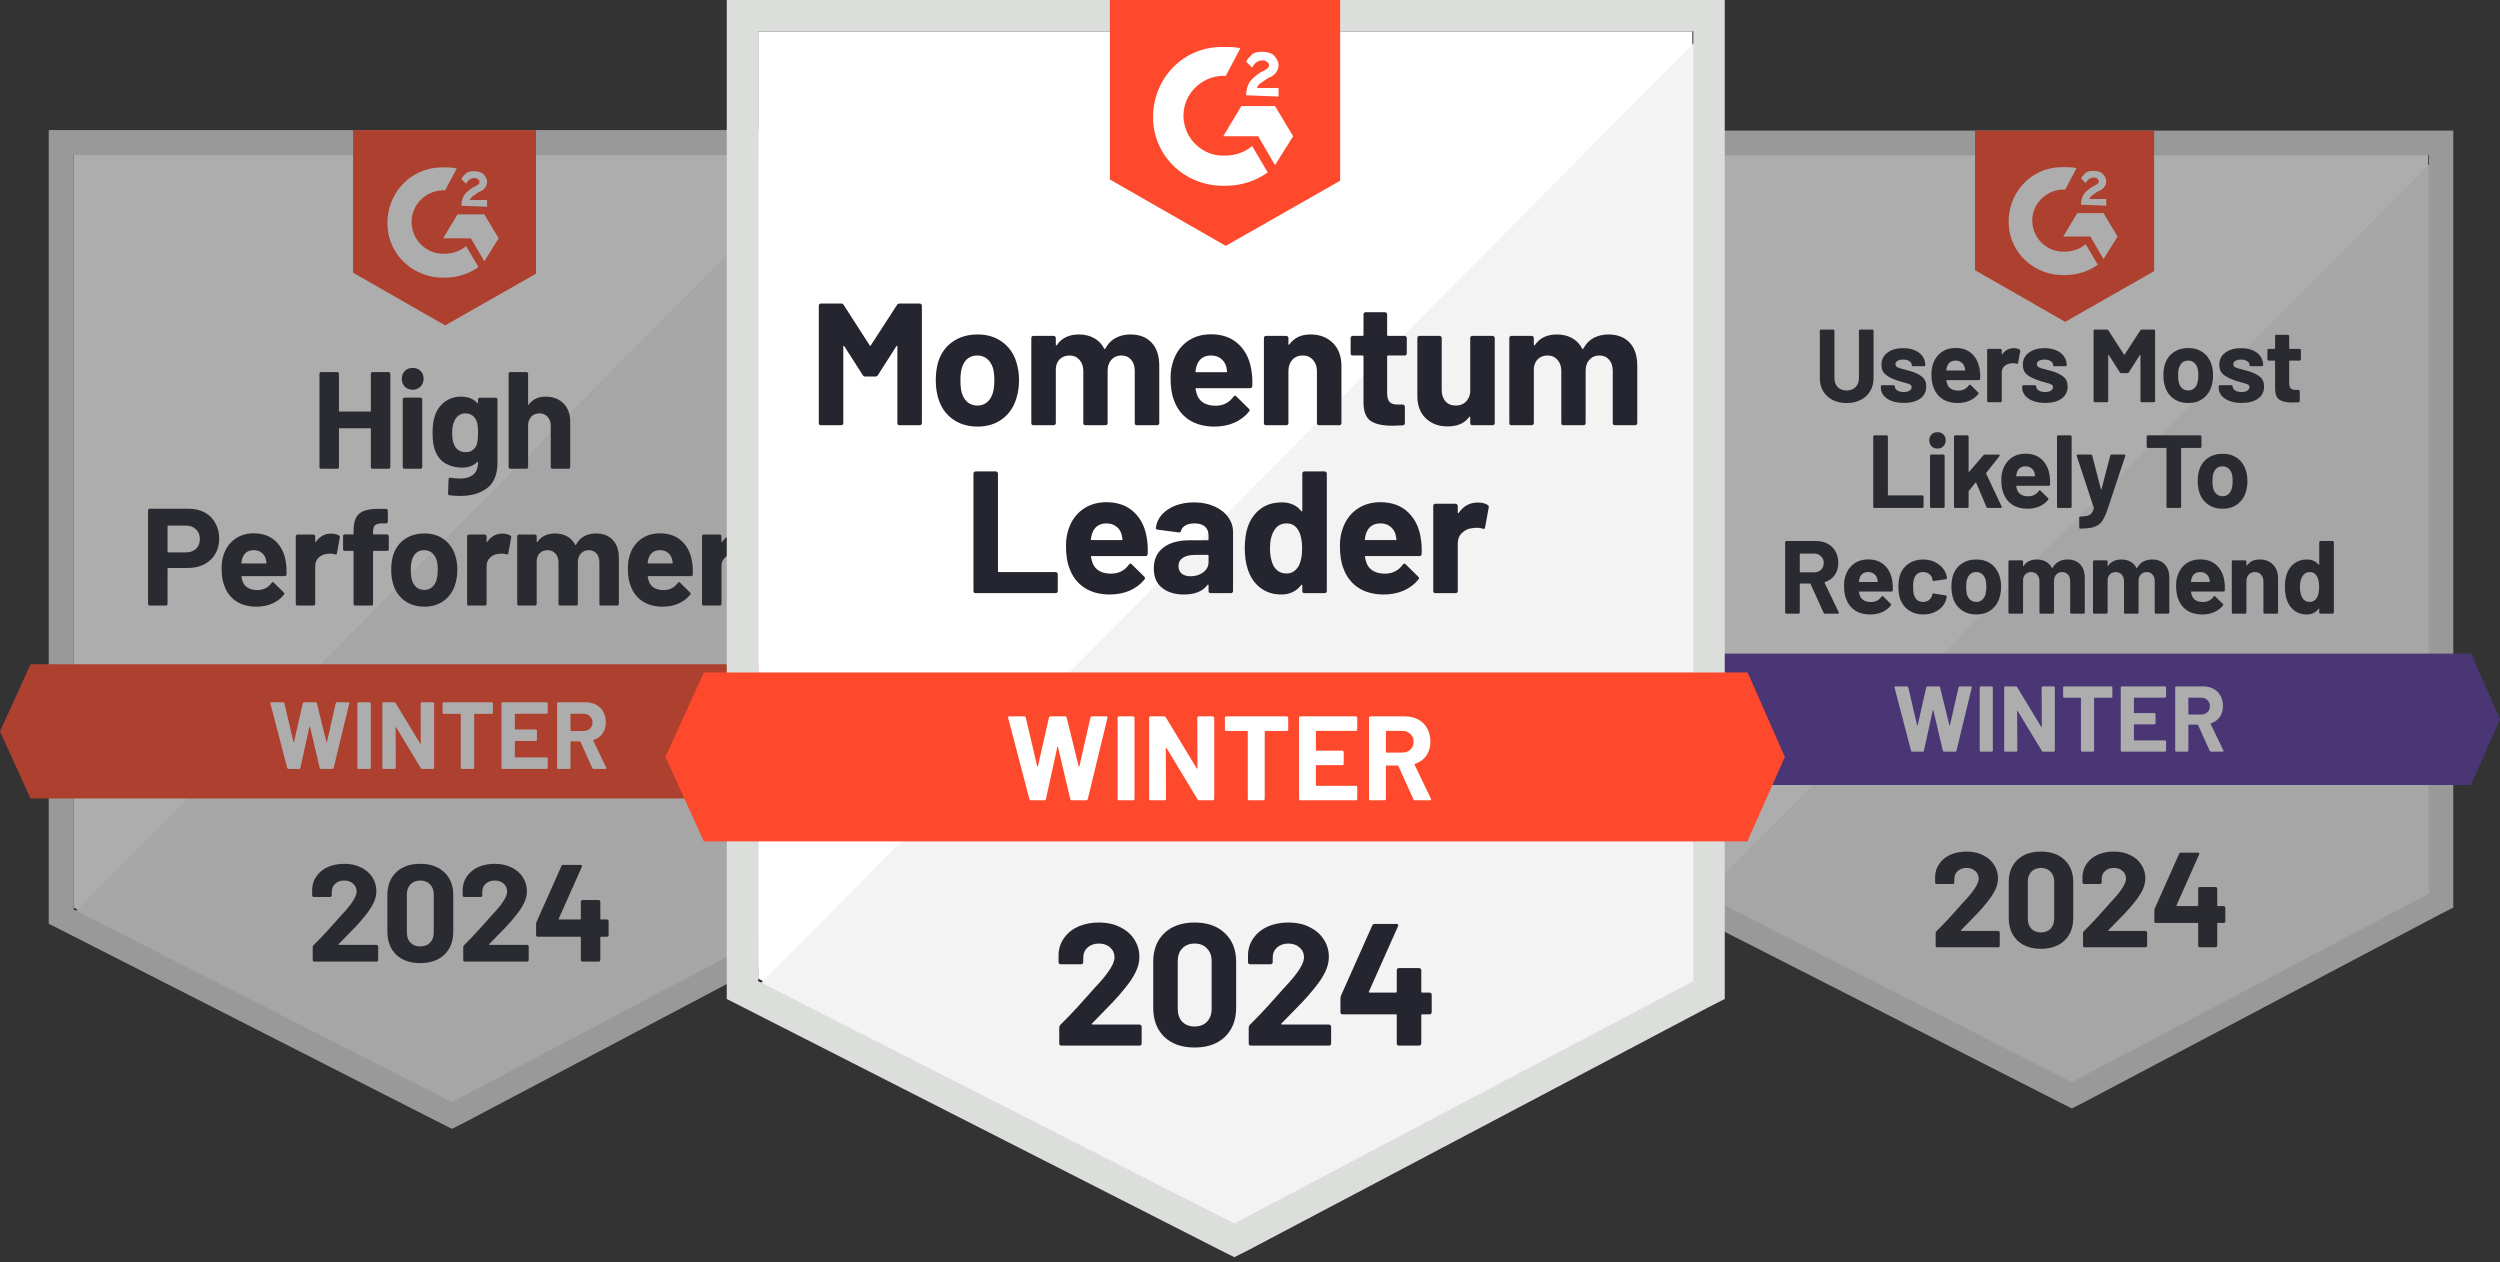
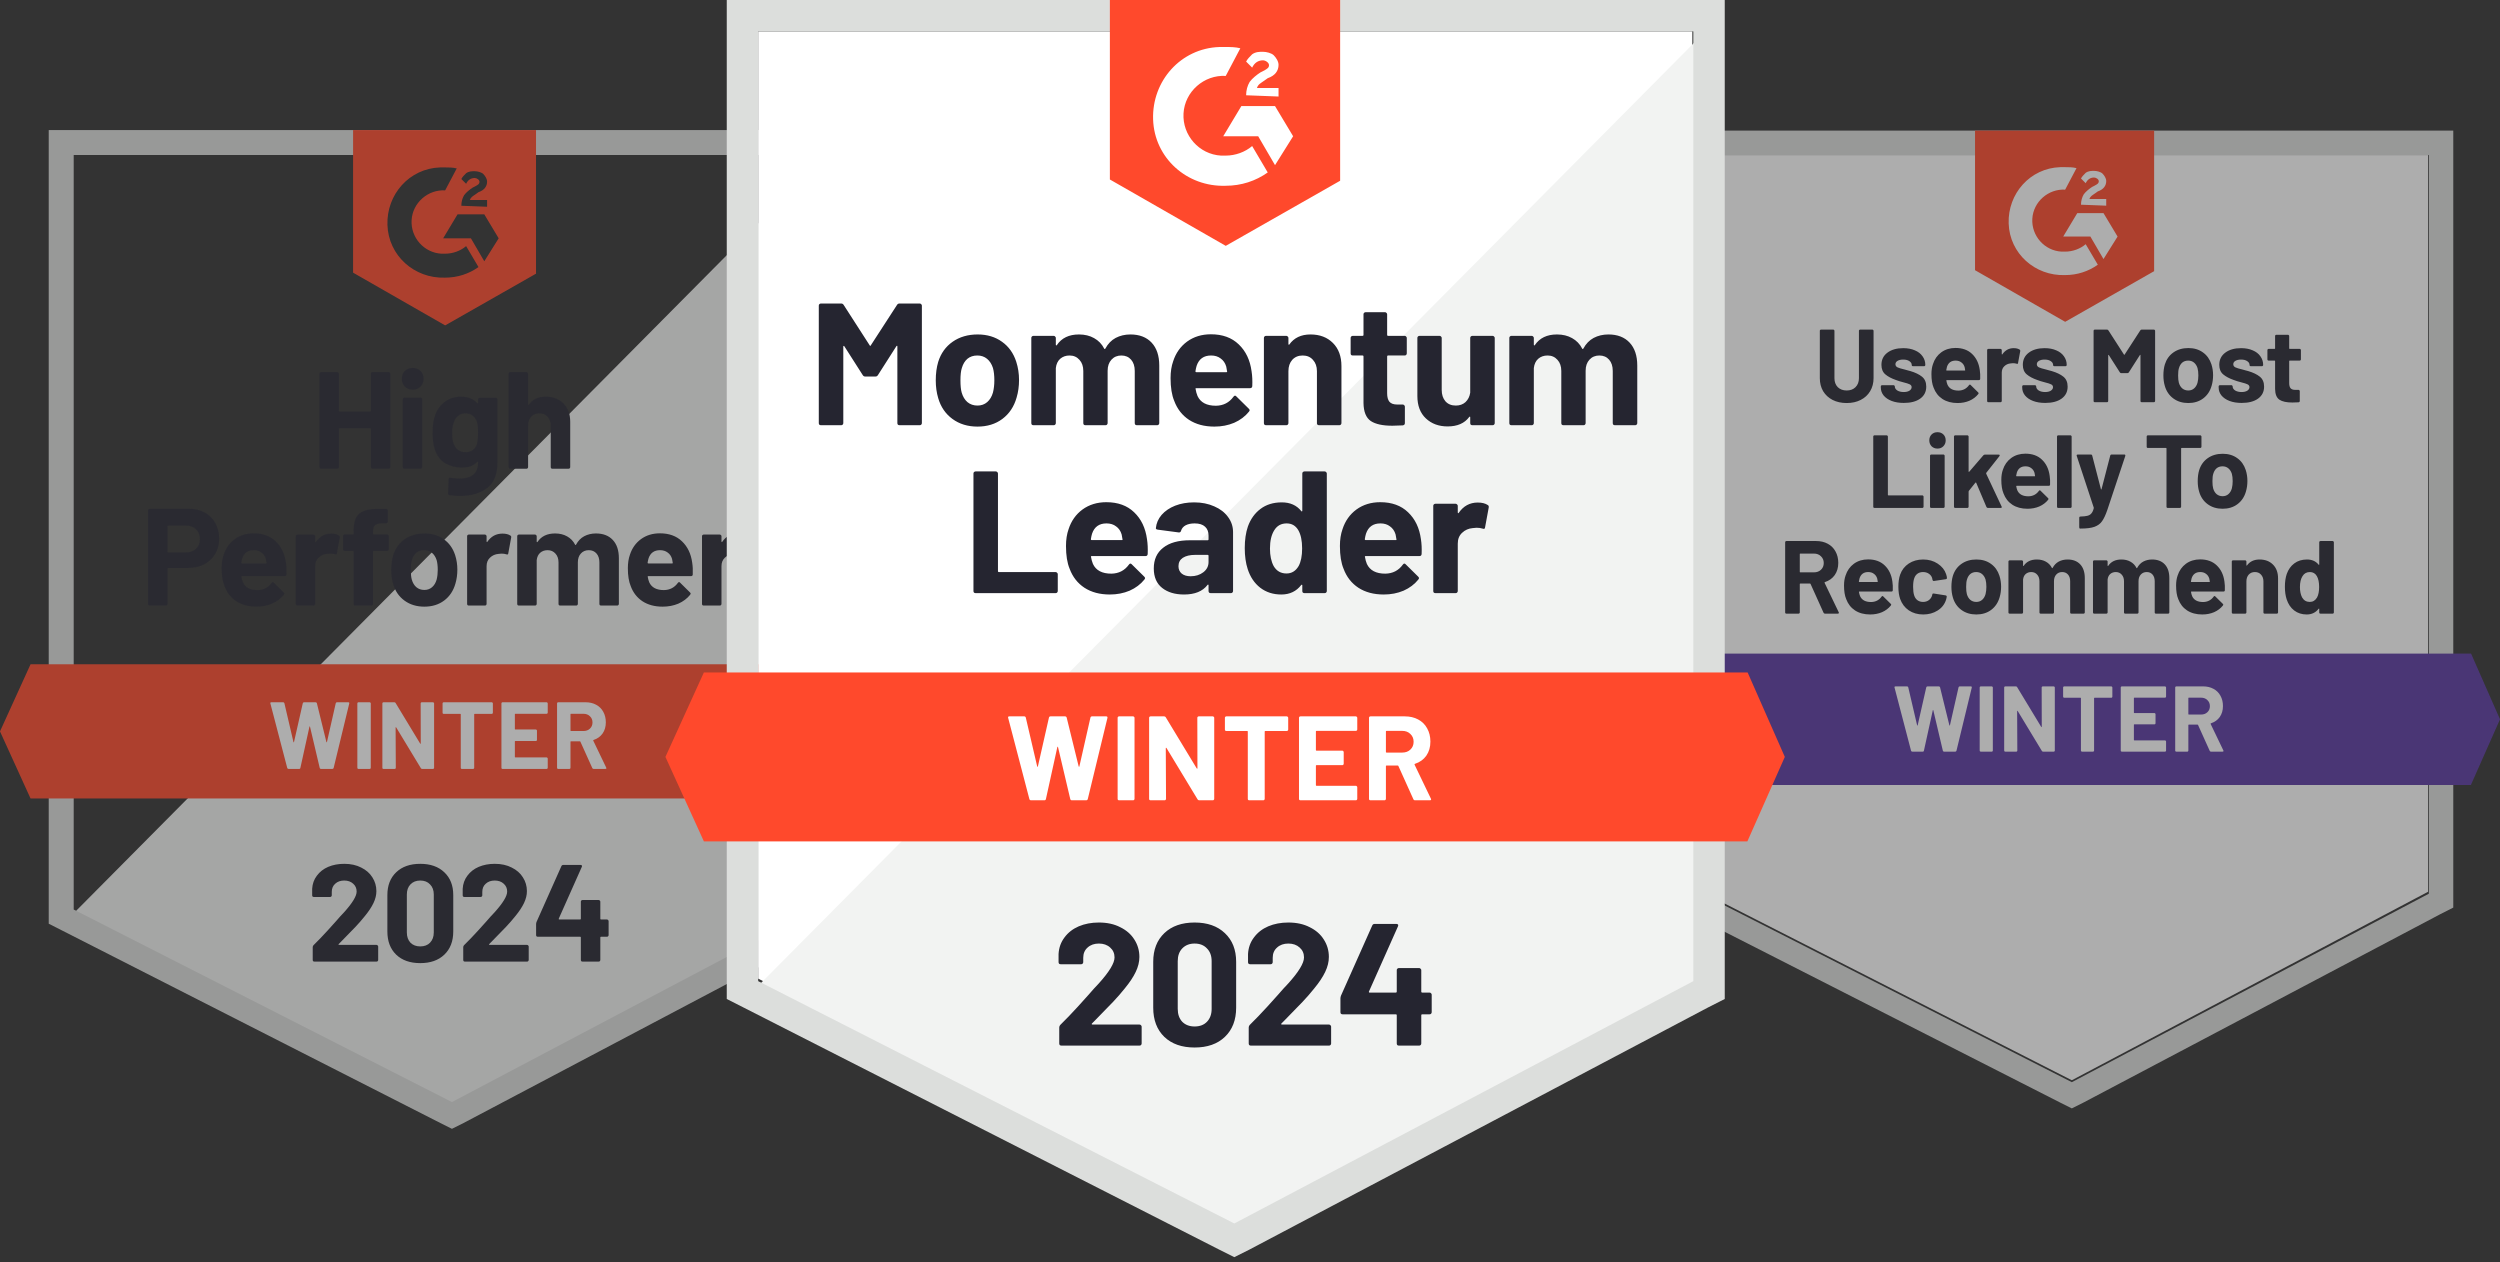
<svg xmlns="http://www.w3.org/2000/svg" width="402" height="203" viewBox="0 0 402 203" fill="none">
  <rect x="0" y="0" width="402" height="203" fill="#333333" stroke="none" />
  <g opacity="0.6" clip-path="url(#clip0_5329_1232)">
-     <path d="M11.85 145.932L72.672 176.889L131.182 145.932V24.929H11.85V145.932Z" fill="white" />
    <path d="M132.37 25.411L10.629 148.083L73.732 179.329L132.37 149.304V25.411Z" fill="#F2F3F2" />
    <path d="M54.46 151.806C54.431 151.835 54.423 151.865 54.438 151.895C54.453 151.924 54.483 151.939 54.527 151.939H60.545C60.619 151.939 60.678 151.969 60.723 152.028C60.782 152.072 60.812 152.131 60.812 152.205V154.36C60.812 154.434 60.782 154.5 60.723 154.559C60.678 154.604 60.619 154.626 60.545 154.626H50.552C50.478 154.626 50.411 154.604 50.352 154.559C50.307 154.5 50.285 154.434 50.285 154.36V152.316C50.285 152.183 50.33 152.072 50.418 151.983C51.144 151.273 51.884 150.503 52.639 149.674C53.394 148.83 53.868 148.304 54.06 148.097C54.475 147.608 54.897 147.142 55.326 146.698C56.674 145.202 57.347 144.092 57.347 143.367C57.347 142.848 57.162 142.426 56.792 142.101C56.422 141.76 55.941 141.59 55.349 141.59C54.756 141.59 54.275 141.76 53.905 142.101C53.535 142.426 53.35 142.863 53.35 143.411V143.966C53.35 144.04 53.32 144.107 53.261 144.166C53.217 144.211 53.157 144.233 53.083 144.233H50.463C50.389 144.233 50.322 144.211 50.263 144.166C50.218 144.107 50.196 144.04 50.196 143.966V142.922C50.241 142.123 50.492 141.42 50.951 140.813C51.41 140.191 52.017 139.717 52.772 139.391C53.542 139.066 54.401 138.903 55.349 138.903C56.4 138.903 57.31 139.103 58.08 139.502C58.865 139.887 59.465 140.413 59.879 141.079C60.308 141.745 60.523 142.486 60.523 143.3C60.523 143.922 60.368 144.558 60.057 145.21C59.746 145.861 59.279 146.565 58.658 147.32C58.199 147.897 57.703 148.467 57.17 149.03C56.637 149.592 55.844 150.407 54.793 151.473L54.46 151.806ZM67.576 154.87C65.947 154.87 64.659 154.419 63.712 153.516C62.764 152.598 62.29 151.354 62.29 149.785V143.922C62.29 142.382 62.764 141.161 63.712 140.257C64.659 139.354 65.947 138.903 67.576 138.903C69.204 138.903 70.492 139.354 71.44 140.257C72.402 141.161 72.883 142.382 72.883 143.922V149.785C72.883 151.354 72.402 152.598 71.44 153.516C70.492 154.419 69.204 154.87 67.576 154.87ZM67.576 152.183C68.242 152.183 68.767 151.983 69.152 151.584C69.552 151.169 69.752 150.621 69.752 149.94V143.833C69.752 143.152 69.552 142.612 69.152 142.212C68.767 141.797 68.242 141.59 67.576 141.59C66.924 141.59 66.399 141.797 65.999 142.212C65.614 142.612 65.421 143.152 65.421 143.833V149.94C65.421 150.621 65.614 151.169 65.999 151.584C66.399 151.983 66.924 152.183 67.576 152.183ZM78.664 151.806C78.635 151.835 78.627 151.865 78.642 151.895C78.657 151.924 78.687 151.939 78.731 151.939H84.749C84.823 151.939 84.883 151.969 84.927 152.028C84.986 152.072 85.016 152.131 85.016 152.205V154.36C85.016 154.434 84.986 154.5 84.927 154.559C84.883 154.604 84.823 154.626 84.749 154.626H74.756C74.682 154.626 74.615 154.604 74.556 154.559C74.511 154.5 74.489 154.434 74.489 154.36V152.316C74.489 152.183 74.534 152.072 74.623 151.983C75.348 151.273 76.088 150.503 76.843 149.674C77.599 148.83 78.072 148.304 78.265 148.097C78.679 147.608 79.101 147.142 79.531 146.698C80.878 145.202 81.552 144.092 81.552 143.367C81.552 142.848 81.366 142.426 80.996 142.101C80.626 141.76 80.145 141.59 79.553 141.59C78.96 141.59 78.479 141.76 78.109 142.101C77.739 142.426 77.554 142.863 77.554 143.411V143.966C77.554 144.04 77.524 144.107 77.465 144.166C77.421 144.211 77.362 144.233 77.287 144.233H74.667C74.593 144.233 74.526 144.211 74.467 144.166C74.423 144.107 74.4 144.04 74.4 143.966V142.922C74.445 142.123 74.697 141.42 75.156 140.813C75.615 140.191 76.222 139.717 76.977 139.391C77.746 139.066 78.605 138.903 79.553 138.903C80.604 138.903 81.514 139.103 82.284 139.502C83.069 139.887 83.669 140.413 84.083 141.079C84.513 141.745 84.727 142.486 84.727 143.3C84.727 143.922 84.572 144.558 84.261 145.21C83.95 145.861 83.484 146.565 82.862 147.32C82.403 147.897 81.907 148.467 81.374 149.03C80.841 149.592 80.049 150.407 78.998 151.473L78.664 151.806ZM97.598 147.853C97.672 147.853 97.732 147.882 97.776 147.941C97.835 147.986 97.865 148.045 97.865 148.119V150.362C97.865 150.436 97.835 150.503 97.776 150.562C97.732 150.606 97.672 150.629 97.598 150.629H96.643C96.569 150.629 96.532 150.666 96.532 150.74V154.36C96.532 154.434 96.503 154.5 96.444 154.559C96.399 154.604 96.34 154.626 96.266 154.626H93.668C93.594 154.626 93.527 154.604 93.468 154.559C93.423 154.5 93.401 154.434 93.401 154.36V150.74C93.401 150.666 93.364 150.629 93.29 150.629H86.472C86.398 150.629 86.332 150.606 86.272 150.562C86.228 150.503 86.206 150.436 86.206 150.362V148.586C86.206 148.497 86.228 148.386 86.272 148.252L90.27 139.28C90.329 139.147 90.433 139.08 90.581 139.08H93.357C93.46 139.08 93.527 139.11 93.556 139.169C93.601 139.214 93.601 139.288 93.556 139.391L89.848 147.719C89.833 147.749 89.833 147.779 89.848 147.808C89.863 147.838 89.885 147.853 89.914 147.853H93.29C93.364 147.853 93.401 147.816 93.401 147.742V144.988C93.401 144.914 93.423 144.855 93.468 144.81C93.527 144.751 93.594 144.721 93.668 144.721H96.266C96.34 144.721 96.399 144.751 96.444 144.81C96.503 144.855 96.532 144.914 96.532 144.988V147.742C96.532 147.816 96.569 147.853 96.643 147.853H97.598Z" fill="#252530" />
    <path d="M7.836 65.263V148.533L9.987 149.625L70.81 180.582L72.672 181.513L74.535 180.582L133.173 149.625L135.325 148.533V20.915H7.836V65.263ZM11.85 146.253V24.929H131.311V146.253L72.672 177.21L11.85 146.253Z" fill="#DCDEDC" />
    <path d="M71.581 26.92C72.191 26.92 72.801 26.92 73.443 27.081L71.581 30.613C68.819 30.453 66.346 32.604 66.186 35.398C66.025 38.192 68.177 40.633 70.97 40.793H71.581C72.801 40.793 74.053 40.344 74.952 39.573L76.943 42.945C75.402 44.037 73.572 44.647 71.548 44.647C66.635 44.807 62.46 41.114 62.3 36.169C62.139 31.256 65.832 27.081 70.778 26.92C70.81 26.92 71.581 26.92 71.581 26.92ZM77.875 34.467L80.187 38.321L77.875 42.014L75.723 38.321H71.259L73.572 34.467H77.875ZM74.182 33.086C74.182 32.476 74.342 31.866 74.631 31.384C74.952 30.934 75.563 30.453 76.012 30.164L76.333 30.003C76.943 29.682 77.104 29.554 77.104 29.233C77.104 28.911 76.654 28.622 76.333 28.622C75.723 28.622 75.241 28.944 74.952 29.554L74.182 28.783C74.342 28.462 74.631 28.173 74.952 27.852C75.402 27.53 75.884 27.53 76.333 27.53C76.783 27.53 77.425 27.691 77.714 27.98C78.003 28.269 78.324 28.751 78.324 29.2C78.324 29.971 77.875 30.581 76.943 30.902L76.494 31.224C76.044 31.545 75.723 31.673 75.563 32.155H78.324V33.247C78.356 33.247 74.182 33.086 74.182 33.086ZM71.581 52.322L86.192 44.005V20.915H56.776V43.844C56.809 43.876 71.581 52.322 71.581 52.322Z" fill="#FF492C" />
    <path d="M138.247 106.818H4.913L0 117.608L4.913 128.398H138.215L143 117.608L138.247 106.818Z" fill="#FF492C" />
    <path d="M46.404 123.644C46.291 123.644 46.22 123.593 46.189 123.491L43.478 113.122L43.463 113.06C43.463 112.969 43.519 112.923 43.631 112.923H45.531C45.633 112.923 45.699 112.974 45.73 113.076L47.185 119.31C47.195 119.35 47.21 119.371 47.231 119.371C47.251 119.371 47.267 119.35 47.277 119.31L48.686 113.091C48.716 112.979 48.783 112.923 48.885 112.923H50.738C50.85 112.923 50.922 112.974 50.953 113.076L52.484 119.31C52.495 119.34 52.51 119.361 52.53 119.371C52.551 119.371 52.566 119.35 52.576 119.31L53.985 113.091C54.016 112.979 54.082 112.923 54.184 112.923H55.992C56.135 112.923 56.191 112.989 56.16 113.122L53.648 123.491C53.618 123.593 53.546 123.644 53.434 123.644H51.611C51.509 123.644 51.443 123.593 51.412 123.491L49.85 116.859C49.84 116.818 49.824 116.798 49.804 116.798C49.783 116.798 49.768 116.818 49.758 116.859L48.303 123.476C48.282 123.588 48.216 123.644 48.104 123.644H46.404ZM57.645 123.644C57.594 123.644 57.548 123.629 57.507 123.598C57.477 123.557 57.462 123.511 57.462 123.46V113.106C57.462 113.055 57.477 113.014 57.507 112.984C57.548 112.943 57.594 112.923 57.645 112.923H59.437C59.488 112.923 59.529 112.943 59.56 112.984C59.601 113.014 59.621 113.055 59.621 113.106V123.46C59.621 123.511 59.601 123.557 59.56 123.598C59.529 123.629 59.488 123.644 59.437 123.644H57.645ZM67.642 113.106C67.642 113.055 67.658 113.014 67.688 112.984C67.729 112.943 67.775 112.923 67.826 112.923H69.618C69.669 112.923 69.71 112.943 69.741 112.984C69.781 113.014 69.802 113.055 69.802 113.106V123.46C69.802 123.511 69.781 123.557 69.741 123.598C69.71 123.629 69.669 123.644 69.618 123.644H67.887C67.785 123.644 67.714 123.603 67.673 123.522L63.706 116.966C63.685 116.936 63.665 116.925 63.645 116.936C63.624 116.936 63.614 116.956 63.614 116.997L63.645 123.46C63.645 123.511 63.624 123.557 63.583 123.598C63.553 123.629 63.512 123.644 63.461 123.644H61.669C61.618 123.644 61.572 123.629 61.531 123.598C61.5 123.557 61.485 123.511 61.485 123.46V113.106C61.485 113.055 61.5 113.014 61.531 112.984C61.572 112.943 61.618 112.923 61.669 112.923H63.4C63.502 112.923 63.573 112.963 63.614 113.045L67.566 119.57C67.586 119.601 67.606 119.616 67.627 119.616C67.647 119.606 67.658 119.58 67.658 119.539L67.642 113.106ZM79.069 112.923C79.12 112.923 79.161 112.943 79.192 112.984C79.232 113.014 79.253 113.055 79.253 113.106V114.607C79.253 114.658 79.232 114.704 79.192 114.745C79.161 114.776 79.12 114.791 79.069 114.791H76.327C76.276 114.791 76.251 114.817 76.251 114.868V123.46C76.251 123.511 76.23 123.557 76.189 123.598C76.159 123.629 76.118 123.644 76.067 123.644H74.275C74.224 123.644 74.178 123.629 74.137 123.598C74.106 123.557 74.091 123.511 74.091 123.46V114.868C74.091 114.817 74.066 114.791 74.014 114.791H71.35C71.298 114.791 71.252 114.776 71.212 114.745C71.181 114.704 71.166 114.658 71.166 114.607V113.106C71.166 113.055 71.181 113.014 71.212 112.984C71.252 112.943 71.298 112.923 71.35 112.923H79.069ZM88.075 114.592C88.075 114.643 88.054 114.689 88.013 114.73C87.983 114.761 87.942 114.776 87.891 114.776H82.867C82.816 114.776 82.79 114.801 82.79 114.852V117.227C82.79 117.278 82.816 117.303 82.867 117.303H86.16C86.211 117.303 86.252 117.324 86.282 117.364C86.323 117.395 86.344 117.436 86.344 117.487V118.973C86.344 119.024 86.323 119.07 86.282 119.11C86.252 119.141 86.211 119.156 86.16 119.156H82.867C82.816 119.156 82.79 119.182 82.79 119.233V121.714C82.79 121.765 82.816 121.791 82.867 121.791H87.891C87.942 121.791 87.983 121.811 88.013 121.852C88.054 121.883 88.075 121.924 88.075 121.975V123.46C88.075 123.511 88.054 123.557 88.013 123.598C87.983 123.629 87.942 123.644 87.891 123.644H80.814C80.763 123.644 80.718 123.629 80.677 123.598C80.646 123.557 80.631 123.511 80.631 123.46V113.106C80.631 113.055 80.646 113.014 80.677 112.984C80.718 112.943 80.763 112.923 80.814 112.923H87.891C87.942 112.923 87.983 112.943 88.013 112.984C88.054 113.014 88.075 113.055 88.075 113.106V114.592ZM95.457 123.644C95.355 123.644 95.283 123.598 95.242 123.506L93.328 119.264C93.307 119.223 93.277 119.202 93.236 119.202H91.811C91.76 119.202 91.735 119.228 91.735 119.279V123.46C91.735 123.511 91.715 123.557 91.674 123.598C91.643 123.629 91.602 123.644 91.551 123.644H89.759C89.708 123.644 89.662 123.629 89.621 123.598C89.591 123.557 89.575 123.511 89.575 123.46V113.106C89.575 113.055 89.591 113.014 89.621 112.984C89.662 112.943 89.708 112.923 89.759 112.923H94.14C94.793 112.923 95.365 113.055 95.855 113.321C96.355 113.586 96.738 113.964 97.004 114.454C97.279 114.944 97.417 115.511 97.417 116.154C97.417 116.849 97.244 117.446 96.897 117.946C96.549 118.437 96.064 118.784 95.442 118.988C95.39 119.008 95.375 119.044 95.395 119.095L97.479 123.43C97.499 123.471 97.509 123.501 97.509 123.522C97.509 123.603 97.453 123.644 97.341 123.644H95.457ZM91.811 114.776C91.76 114.776 91.735 114.801 91.735 114.852V117.472C91.735 117.523 91.76 117.548 91.811 117.548H93.818C94.247 117.548 94.594 117.421 94.859 117.165C95.135 116.91 95.273 116.578 95.273 116.17C95.273 115.761 95.135 115.429 94.859 115.174C94.594 114.909 94.247 114.776 93.818 114.776H91.811Z" fill="white" />
    <path d="M59.635 60.094C59.635 60.02 59.657 59.961 59.701 59.916C59.76 59.857 59.827 59.827 59.901 59.827H62.499C62.573 59.827 62.633 59.857 62.677 59.916C62.736 59.961 62.766 60.02 62.766 60.094V75.107C62.766 75.181 62.736 75.247 62.677 75.306C62.633 75.351 62.573 75.373 62.499 75.373H59.901C59.827 75.373 59.76 75.351 59.701 75.306C59.657 75.247 59.635 75.181 59.635 75.107V68.977C59.635 68.903 59.597 68.866 59.523 68.866H54.615C54.541 68.866 54.504 68.903 54.504 68.977V75.107C54.504 75.181 54.475 75.247 54.416 75.306C54.371 75.351 54.312 75.373 54.238 75.373H51.64C51.566 75.373 51.499 75.351 51.44 75.306C51.395 75.247 51.373 75.181 51.373 75.107V60.094C51.373 60.02 51.395 59.961 51.44 59.916C51.499 59.857 51.566 59.827 51.64 59.827H54.238C54.312 59.827 54.371 59.857 54.416 59.916C54.475 59.961 54.504 60.02 54.504 60.094V66.068C54.504 66.142 54.541 66.179 54.615 66.179H59.523C59.597 66.179 59.635 66.142 59.635 66.068V60.094ZM66.362 62.67C65.859 62.67 65.437 62.507 65.096 62.181C64.77 61.841 64.608 61.419 64.608 60.916C64.608 60.397 64.77 59.975 65.096 59.65C65.422 59.324 65.844 59.161 66.362 59.161C66.88 59.161 67.302 59.324 67.628 59.65C67.954 59.975 68.116 60.397 68.116 60.916C68.116 61.419 67.946 61.841 67.606 62.181C67.28 62.507 66.865 62.67 66.362 62.67ZM65.029 75.373C64.956 75.373 64.889 75.351 64.83 75.306C64.785 75.247 64.763 75.181 64.763 75.107V64.202C64.763 64.128 64.785 64.069 64.83 64.025C64.889 63.965 64.956 63.936 65.029 63.936H67.628C67.702 63.936 67.761 63.965 67.805 64.025C67.865 64.069 67.894 64.128 67.894 64.202V75.107C67.894 75.181 67.865 75.247 67.805 75.306C67.761 75.351 67.702 75.373 67.628 75.373H65.029ZM76.864 64.225C76.864 64.151 76.886 64.091 76.93 64.047C76.99 63.988 77.056 63.958 77.13 63.958H79.729C79.803 63.958 79.862 63.988 79.906 64.047C79.966 64.091 79.995 64.151 79.995 64.225V74.352C79.995 76.291 79.433 77.675 78.307 78.504C77.197 79.334 75.761 79.748 73.999 79.748C73.481 79.748 72.903 79.711 72.267 79.637C72.119 79.622 72.045 79.526 72.045 79.348L72.133 77.061C72.133 76.868 72.237 76.787 72.444 76.817C72.977 76.905 73.466 76.95 73.91 76.95C74.858 76.95 75.583 76.743 76.087 76.328C76.605 75.913 76.864 75.247 76.864 74.329C76.864 74.285 76.849 74.263 76.819 74.263C76.79 74.248 76.76 74.255 76.731 74.285C76.168 74.892 75.346 75.195 74.266 75.195C73.303 75.195 72.415 74.966 71.6 74.507C70.801 74.033 70.231 73.278 69.891 72.242C69.668 71.561 69.557 70.68 69.557 69.599C69.557 68.444 69.691 67.504 69.957 66.778C70.268 65.875 70.794 65.15 71.534 64.602C72.274 64.054 73.133 63.78 74.11 63.78C75.25 63.78 76.124 64.121 76.731 64.802C76.76 64.832 76.79 64.846 76.819 64.846C76.849 64.832 76.864 64.802 76.864 64.758V64.225ZM76.686 71.398C76.805 70.954 76.864 70.347 76.864 69.577C76.864 69.118 76.849 68.762 76.819 68.511C76.79 68.259 76.738 68.022 76.664 67.8C76.531 67.4 76.309 67.082 75.998 66.845C75.687 66.594 75.302 66.468 74.843 66.468C74.399 66.468 74.021 66.594 73.71 66.845C73.399 67.082 73.17 67.4 73.022 67.8C72.814 68.244 72.711 68.844 72.711 69.599C72.711 70.428 72.8 71.02 72.977 71.376C73.111 71.775 73.34 72.101 73.666 72.353C74.006 72.59 74.406 72.708 74.865 72.708C75.339 72.708 75.731 72.59 76.042 72.353C76.353 72.101 76.568 71.783 76.686 71.398ZM87.738 63.78C88.923 63.78 89.878 64.143 90.603 64.869C91.329 65.594 91.691 66.579 91.691 67.822V75.107C91.691 75.181 91.662 75.247 91.603 75.306C91.558 75.351 91.499 75.373 91.425 75.373H88.826C88.752 75.373 88.686 75.351 88.627 75.306C88.582 75.247 88.56 75.181 88.56 75.107V68.466C88.56 67.874 88.39 67.393 88.049 67.023C87.724 66.653 87.287 66.468 86.739 66.468C86.191 66.468 85.747 66.653 85.406 67.023C85.081 67.393 84.918 67.874 84.918 68.466V75.107C84.918 75.181 84.888 75.247 84.829 75.306C84.785 75.351 84.725 75.373 84.651 75.373H82.053C81.979 75.373 81.912 75.351 81.853 75.306C81.809 75.247 81.787 75.181 81.787 75.107V60.094C81.787 60.02 81.809 59.961 81.853 59.916C81.912 59.857 81.979 59.827 82.053 59.827H84.651C84.725 59.827 84.785 59.857 84.829 59.916C84.888 59.961 84.918 60.02 84.918 60.094V65.002C84.918 65.046 84.933 65.076 84.962 65.091C84.992 65.106 85.014 65.098 85.029 65.069C85.636 64.21 86.539 63.78 87.738 63.78ZM30.339 81.805C31.316 81.805 32.175 82.005 32.915 82.405C33.656 82.805 34.225 83.375 34.625 84.115C35.04 84.84 35.247 85.677 35.247 86.624C35.247 87.557 35.032 88.379 34.603 89.089C34.188 89.8 33.596 90.355 32.826 90.755C32.071 91.14 31.198 91.332 30.206 91.332H27.052C26.978 91.332 26.941 91.37 26.941 91.444V97.107C26.941 97.181 26.912 97.247 26.852 97.306C26.808 97.351 26.749 97.373 26.675 97.373H24.076C24.002 97.373 23.936 97.351 23.877 97.306C23.832 97.247 23.81 97.181 23.81 97.107V82.072C23.81 81.998 23.832 81.938 23.877 81.894C23.936 81.835 24.002 81.805 24.076 81.805H30.339ZM29.873 88.823C30.554 88.823 31.102 88.63 31.516 88.246C31.931 87.846 32.138 87.328 32.138 86.691C32.138 86.04 31.931 85.514 31.516 85.114C31.102 84.714 30.554 84.515 29.873 84.515H27.052C26.978 84.515 26.941 84.552 26.941 84.626V88.712C26.941 88.786 26.978 88.823 27.052 88.823H29.873ZM45.982 90.489C46.071 91.051 46.1 91.68 46.071 92.376C46.056 92.554 45.96 92.643 45.782 92.643H38.92C38.831 92.643 38.801 92.68 38.831 92.754C38.876 93.05 38.957 93.346 39.075 93.642C39.46 94.471 40.245 94.886 41.429 94.886C42.377 94.871 43.125 94.486 43.672 93.731C43.732 93.642 43.798 93.598 43.872 93.598C43.917 93.598 43.969 93.627 44.028 93.686L45.627 95.263C45.701 95.337 45.738 95.404 45.738 95.463C45.738 95.493 45.708 95.552 45.649 95.641C45.16 96.248 44.531 96.722 43.761 97.062C42.991 97.388 42.148 97.551 41.23 97.551C39.956 97.551 38.876 97.262 37.987 96.685C37.114 96.107 36.484 95.3 36.099 94.264C35.789 93.524 35.633 92.554 35.633 91.355C35.633 90.54 35.744 89.822 35.966 89.201C36.307 88.149 36.899 87.313 37.743 86.691C38.602 86.069 39.616 85.758 40.785 85.758C42.266 85.758 43.45 86.188 44.339 87.046C45.242 87.905 45.79 89.052 45.982 90.489ZM40.808 88.468C39.875 88.468 39.261 88.904 38.964 89.778C38.905 89.97 38.853 90.207 38.809 90.489C38.809 90.563 38.846 90.6 38.92 90.6H42.762C42.851 90.6 42.88 90.563 42.851 90.489C42.777 90.059 42.74 89.852 42.74 89.867C42.606 89.423 42.37 89.082 42.029 88.845C41.703 88.594 41.296 88.468 40.808 88.468ZM53.242 85.803C53.775 85.803 54.197 85.906 54.508 86.114C54.626 86.173 54.671 86.284 54.641 86.447L54.175 88.978C54.16 89.156 54.056 89.208 53.864 89.134C53.642 89.06 53.383 89.023 53.086 89.023C52.968 89.023 52.805 89.038 52.598 89.067C52.065 89.112 51.613 89.311 51.243 89.667C50.873 90.007 50.688 90.466 50.688 91.044V97.107C50.688 97.181 50.658 97.247 50.599 97.306C50.555 97.351 50.495 97.373 50.422 97.373H47.823C47.749 97.373 47.682 97.351 47.623 97.306C47.579 97.247 47.557 97.181 47.557 97.107V86.225C47.557 86.151 47.579 86.091 47.623 86.047C47.682 85.988 47.749 85.958 47.823 85.958H50.422C50.495 85.958 50.555 85.988 50.599 86.047C50.658 86.091 50.688 86.151 50.688 86.225V87.069C50.688 87.113 50.703 87.142 50.732 87.157C50.762 87.172 50.784 87.165 50.799 87.135C51.406 86.247 52.22 85.803 53.242 85.803ZM62.251 85.936C62.325 85.936 62.384 85.966 62.429 86.025C62.488 86.069 62.518 86.128 62.518 86.202V88.312C62.518 88.386 62.488 88.453 62.429 88.512C62.384 88.556 62.325 88.579 62.251 88.579H60.097C60.023 88.579 59.986 88.616 59.986 88.69V97.107C59.986 97.181 59.956 97.247 59.897 97.306C59.853 97.351 59.793 97.373 59.719 97.373H57.121C57.047 97.373 56.98 97.351 56.921 97.306C56.877 97.247 56.855 97.181 56.855 97.107V88.69C56.855 88.616 56.818 88.579 56.743 88.579H55.433C55.359 88.579 55.292 88.556 55.233 88.512C55.189 88.453 55.167 88.386 55.167 88.312V86.202C55.167 86.128 55.189 86.069 55.233 86.025C55.292 85.966 55.359 85.936 55.433 85.936H56.743C56.818 85.936 56.855 85.899 56.855 85.825V85.336C56.855 84.418 56.995 83.708 57.276 83.204C57.558 82.686 58.009 82.323 58.631 82.116C59.268 81.894 60.141 81.798 61.252 81.827H62.096C62.17 81.827 62.229 81.857 62.273 81.916C62.333 81.961 62.362 82.02 62.362 82.094V83.893C62.362 83.967 62.333 84.033 62.273 84.093C62.229 84.137 62.17 84.159 62.096 84.159H61.363C60.845 84.174 60.482 84.285 60.275 84.492C60.082 84.685 59.986 85.048 59.986 85.581V85.825C59.986 85.899 60.023 85.936 60.097 85.936H62.251ZM68.236 97.551C66.992 97.551 65.926 97.225 65.037 96.574C64.149 95.922 63.542 95.034 63.216 93.909C63.009 93.213 62.906 92.458 62.906 91.643C62.906 90.77 63.009 89.985 63.216 89.289C63.557 88.194 64.171 87.335 65.06 86.713C65.948 86.091 67.014 85.78 68.258 85.78C69.472 85.78 70.508 86.091 71.367 86.713C72.225 87.32 72.832 88.171 73.188 89.267C73.425 90.007 73.543 90.785 73.543 91.599C73.543 92.398 73.439 93.146 73.232 93.842C72.906 94.997 72.299 95.907 71.411 96.574C70.538 97.225 69.479 97.551 68.236 97.551ZM68.236 94.864C68.724 94.864 69.139 94.716 69.479 94.419C69.82 94.123 70.064 93.716 70.212 93.198C70.33 92.724 70.39 92.206 70.39 91.643C70.39 91.022 70.33 90.496 70.212 90.067C70.049 89.563 69.797 89.171 69.457 88.89C69.116 88.608 68.702 88.468 68.213 88.468C67.71 88.468 67.288 88.608 66.947 88.89C66.622 89.171 66.385 89.563 66.237 90.067C66.118 90.422 66.059 90.948 66.059 91.643C66.059 92.31 66.111 92.828 66.215 93.198C66.363 93.716 66.607 94.123 66.947 94.419C67.303 94.716 67.732 94.864 68.236 94.864ZM80.797 85.803C81.33 85.803 81.752 85.906 82.063 86.114C82.181 86.173 82.226 86.284 82.196 86.447L81.73 88.978C81.715 89.156 81.612 89.208 81.419 89.134C81.197 89.06 80.938 89.023 80.642 89.023C80.523 89.023 80.361 89.038 80.153 89.067C79.62 89.112 79.169 89.311 78.799 89.667C78.428 90.007 78.243 90.466 78.243 91.044V97.107C78.243 97.181 78.214 97.247 78.154 97.306C78.11 97.351 78.051 97.373 77.977 97.373H75.379C75.304 97.373 75.238 97.351 75.179 97.306C75.134 97.247 75.112 97.181 75.112 97.107V86.225C75.112 86.151 75.134 86.091 75.179 86.047C75.238 85.988 75.304 85.958 75.379 85.958H77.977C78.051 85.958 78.11 85.988 78.154 86.047C78.214 86.091 78.243 86.151 78.243 86.225V87.069C78.243 87.113 78.258 87.142 78.288 87.157C78.317 87.172 78.34 87.165 78.354 87.135C78.961 86.247 79.776 85.803 80.797 85.803ZM95.828 85.78C96.983 85.78 97.886 86.128 98.537 86.824C99.189 87.52 99.514 88.497 99.514 89.756V97.107C99.514 97.181 99.485 97.247 99.426 97.306C99.381 97.351 99.322 97.373 99.248 97.373H96.65C96.576 97.373 96.509 97.351 96.45 97.306C96.405 97.247 96.383 97.181 96.383 97.107V90.444C96.383 89.837 96.228 89.356 95.917 89.001C95.606 88.645 95.191 88.468 94.673 88.468C94.155 88.468 93.733 88.645 93.407 89.001C93.082 89.356 92.919 89.83 92.919 90.422V97.107C92.919 97.181 92.889 97.247 92.83 97.306C92.785 97.351 92.726 97.373 92.652 97.373H90.076C90.002 97.373 89.935 97.351 89.876 97.306C89.832 97.247 89.81 97.181 89.81 97.107V90.444C89.81 89.852 89.647 89.378 89.321 89.023C88.995 88.653 88.573 88.468 88.055 88.468C87.581 88.468 87.182 88.608 86.856 88.89C86.545 89.171 86.36 89.563 86.301 90.067V97.107C86.301 97.181 86.271 97.247 86.212 97.306C86.167 97.351 86.108 97.373 86.034 97.373H83.436C83.362 97.373 83.295 97.351 83.236 97.306C83.192 97.247 83.169 97.181 83.169 97.107V86.225C83.169 86.151 83.192 86.091 83.236 86.047C83.295 85.988 83.362 85.958 83.436 85.958H86.034C86.108 85.958 86.167 85.988 86.212 86.047C86.271 86.091 86.301 86.151 86.301 86.225V87.091C86.301 87.135 86.316 87.165 86.345 87.18C86.375 87.194 86.404 87.18 86.434 87.135C87.041 86.232 87.981 85.78 89.254 85.78C89.995 85.78 90.639 85.936 91.186 86.247C91.749 86.558 92.178 87.002 92.475 87.579C92.519 87.668 92.571 87.668 92.63 87.579C92.956 86.972 93.392 86.521 93.94 86.225C94.503 85.928 95.132 85.78 95.828 85.78ZM111.308 90.489C111.396 91.051 111.426 91.68 111.396 92.376C111.382 92.554 111.285 92.643 111.108 92.643H104.245C104.157 92.643 104.127 92.68 104.157 92.754C104.201 93.05 104.283 93.346 104.401 93.642C104.786 94.471 105.571 94.886 106.755 94.886C107.703 94.871 108.45 94.486 108.998 93.731C109.057 93.642 109.124 93.598 109.198 93.598C109.242 93.598 109.294 93.627 109.353 93.686L110.952 95.263C111.026 95.337 111.063 95.404 111.063 95.463C111.063 95.493 111.034 95.552 110.975 95.641C110.486 96.248 109.857 96.722 109.087 97.062C108.317 97.388 107.473 97.551 106.555 97.551C105.282 97.551 104.201 97.262 103.313 96.685C102.439 96.107 101.81 95.3 101.425 94.264C101.114 93.524 100.959 92.554 100.959 91.355C100.959 90.54 101.07 89.822 101.292 89.201C101.632 88.149 102.225 87.313 103.068 86.691C103.927 86.069 104.941 85.758 106.111 85.758C107.592 85.758 108.776 86.188 109.664 87.046C110.567 87.905 111.115 89.052 111.308 90.489ZM106.133 88.468C105.2 88.468 104.586 88.904 104.29 89.778C104.231 89.97 104.179 90.207 104.134 90.489C104.134 90.563 104.171 90.6 104.245 90.6H108.087C108.176 90.6 108.206 90.563 108.176 90.489C108.102 90.059 108.065 89.852 108.065 89.867C107.932 89.423 107.695 89.082 107.355 88.845C107.029 88.594 106.622 88.468 106.133 88.468ZM118.567 85.803C119.1 85.803 119.522 85.906 119.833 86.114C119.952 86.173 119.996 86.284 119.967 86.447L119.5 88.978C119.485 89.156 119.382 89.208 119.189 89.134C118.967 89.06 118.708 89.023 118.412 89.023C118.294 89.023 118.131 89.038 117.923 89.067C117.39 89.112 116.939 89.311 116.569 89.667C116.199 90.007 116.014 90.466 116.014 91.044V97.107C116.014 97.181 115.984 97.247 115.925 97.306C115.88 97.351 115.821 97.373 115.747 97.373H113.149C113.075 97.373 113.008 97.351 112.949 97.306C112.904 97.247 112.882 97.181 112.882 97.107V86.225C112.882 86.151 112.904 86.091 112.949 86.047C113.008 85.988 113.075 85.958 113.149 85.958H115.747C115.821 85.958 115.88 85.988 115.925 86.047C115.984 86.091 116.014 86.151 116.014 86.225V87.069C116.014 87.113 116.028 87.142 116.058 87.157C116.088 87.172 116.11 87.165 116.125 87.135C116.732 86.247 117.546 85.803 118.567 85.803Z" fill="#252530" />
  </g>
  <g opacity="0.6" clip-path="url(#clip1_5329_1232)">
    <path d="M273.601 143.394L333.148 173.701L390.43 143.394V24.93H273.601V143.394Z" fill="white" />
-     <path d="M391.593 25.401L272.406 145.5L334.185 176.091L391.593 146.695V25.401Z" fill="#F2F3F2" />
-     <path d="M315.342 149.564C315.313 149.593 315.306 149.622 315.32 149.651C315.335 149.68 315.364 149.695 315.407 149.695H321.3C321.372 149.695 321.43 149.724 321.473 149.781C321.531 149.825 321.56 149.883 321.56 149.955V152.064C321.56 152.137 321.531 152.202 321.473 152.26C321.43 152.304 321.372 152.325 321.3 152.325H311.516C311.443 152.325 311.378 152.304 311.32 152.26C311.276 152.202 311.255 152.137 311.255 152.064V150.064C311.255 149.934 311.298 149.825 311.385 149.738C312.095 149.042 312.82 148.289 313.559 147.477C314.299 146.651 314.762 146.136 314.951 145.933C315.357 145.455 315.77 144.998 316.19 144.563C317.509 143.099 318.169 142.012 318.169 141.302C318.169 140.795 317.987 140.382 317.625 140.063C317.263 139.729 316.792 139.563 316.212 139.563C315.632 139.563 315.161 139.729 314.799 140.063C314.436 140.382 314.255 140.809 314.255 141.346V141.889C314.255 141.962 314.226 142.027 314.168 142.085C314.125 142.128 314.067 142.15 313.994 142.15H311.429C311.356 142.15 311.291 142.128 311.233 142.085C311.189 142.027 311.168 141.962 311.168 141.889V140.867C311.211 140.084 311.458 139.396 311.907 138.802C312.356 138.193 312.951 137.729 313.69 137.41C314.443 137.091 315.284 136.932 316.212 136.932C317.241 136.932 318.132 137.128 318.886 137.519C319.654 137.896 320.241 138.41 320.647 139.063C321.068 139.715 321.278 140.44 321.278 141.237C321.278 141.846 321.126 142.469 320.821 143.107C320.517 143.744 320.06 144.433 319.451 145.172C319.002 145.737 318.517 146.295 317.995 146.846C317.473 147.397 316.697 148.194 315.668 149.238L315.342 149.564ZM328.182 152.564C326.588 152.564 325.327 152.122 324.399 151.238C323.472 150.34 323.008 149.122 323.008 147.586V141.846C323.008 140.338 323.472 139.142 324.399 138.258C325.327 137.374 326.588 136.932 328.182 136.932C329.777 136.932 331.038 137.374 331.966 138.258C332.908 139.142 333.379 140.338 333.379 141.846V147.586C333.379 149.122 332.908 150.34 331.966 151.238C331.038 152.122 329.777 152.564 328.182 152.564ZM328.182 149.934C328.835 149.934 329.349 149.738 329.726 149.347C330.117 148.941 330.313 148.404 330.313 147.738V141.759C330.313 141.092 330.117 140.563 329.726 140.171C329.349 139.766 328.835 139.563 328.182 139.563C327.545 139.563 327.03 139.766 326.639 140.171C326.262 140.563 326.073 141.092 326.073 141.759V147.738C326.073 148.404 326.262 148.941 326.639 149.347C327.03 149.738 327.545 149.934 328.182 149.934ZM339.039 149.564C339.01 149.593 339.002 149.622 339.017 149.651C339.031 149.68 339.06 149.695 339.104 149.695H344.996C345.068 149.695 345.126 149.724 345.17 149.781C345.228 149.825 345.257 149.883 345.257 149.955V152.064C345.257 152.137 345.228 152.202 345.17 152.26C345.126 152.304 345.068 152.325 344.996 152.325H335.212C335.139 152.325 335.074 152.304 335.016 152.26C334.973 152.202 334.951 152.137 334.951 152.064V150.064C334.951 149.934 334.995 149.825 335.082 149.738C335.792 149.042 336.516 148.289 337.256 147.477C337.995 146.651 338.459 146.136 338.647 145.933C339.053 145.455 339.466 144.998 339.887 144.563C341.206 143.099 341.865 142.012 341.865 141.302C341.865 140.795 341.684 140.382 341.322 140.063C340.959 139.729 340.488 139.563 339.908 139.563C339.328 139.563 338.857 139.729 338.495 140.063C338.133 140.382 337.951 140.809 337.951 141.346V141.889C337.951 141.962 337.922 142.027 337.865 142.085C337.821 142.128 337.763 142.15 337.691 142.15H335.125C335.053 142.15 334.987 142.128 334.929 142.085C334.886 142.027 334.864 141.962 334.864 141.889V140.867C334.908 140.084 335.154 139.396 335.603 138.802C336.053 138.193 336.647 137.729 337.386 137.41C338.14 137.091 338.981 136.932 339.908 136.932C340.937 136.932 341.829 137.128 342.583 137.519C343.351 137.896 343.938 138.41 344.344 139.063C344.764 139.715 344.974 140.44 344.974 141.237C344.974 141.846 344.822 142.469 344.518 143.107C344.213 143.744 343.757 144.433 343.148 145.172C342.699 145.737 342.213 146.295 341.691 146.846C341.169 147.397 340.394 148.194 339.365 149.238L339.039 149.564ZM357.575 145.694C357.648 145.694 357.706 145.723 357.749 145.781C357.807 145.824 357.836 145.882 357.836 145.955V148.151C357.836 148.223 357.807 148.289 357.749 148.347C357.706 148.39 357.648 148.412 357.575 148.412H356.64C356.568 148.412 356.532 148.448 356.532 148.52V152.064C356.532 152.137 356.503 152.202 356.445 152.26C356.401 152.304 356.343 152.325 356.271 152.325H353.727C353.654 152.325 353.589 152.304 353.531 152.26C353.488 152.202 353.466 152.137 353.466 152.064V148.52C353.466 148.448 353.43 148.412 353.357 148.412H346.682C346.61 148.412 346.545 148.39 346.487 148.347C346.443 148.289 346.422 148.223 346.422 148.151V146.411C346.422 146.324 346.443 146.216 346.487 146.085L350.4 137.301C350.458 137.171 350.56 137.106 350.705 137.106H353.423C353.524 137.106 353.589 137.135 353.618 137.193C353.662 137.236 353.662 137.309 353.618 137.41L349.987 145.564C349.973 145.592 349.973 145.621 349.987 145.65C350.002 145.679 350.024 145.694 350.053 145.694H353.357C353.43 145.694 353.466 145.658 353.466 145.585V142.889C353.466 142.817 353.488 142.759 353.531 142.715C353.589 142.657 353.654 142.628 353.727 142.628H356.271C356.343 142.628 356.401 142.657 356.445 142.715C356.503 142.759 356.532 142.817 356.532 142.889V145.585C356.532 145.658 356.568 145.694 356.64 145.694H357.575Z" fill="#252530" />
    <path d="M269.671 64.418V145.94L271.778 147.009L331.324 177.317L333.148 178.229L334.971 177.317L392.38 147.009L394.486 145.94V21H269.671V64.418ZM273.601 143.708V24.93H390.556V143.708L333.148 174.016L273.601 143.708Z" fill="#DCDEDC" />
    <path d="M332.079 26.879C332.676 26.879 333.274 26.879 333.902 27.036L332.079 30.495C329.375 30.337 326.954 32.444 326.797 35.179C326.64 37.914 328.746 40.304 331.481 40.461H332.079C333.274 40.461 334.5 40.021 335.38 39.266L337.329 42.567C335.82 43.636 334.028 44.234 332.047 44.234C327.237 44.391 323.15 40.775 322.993 35.934C322.836 31.123 326.451 27.036 331.293 26.879C331.324 26.879 332.079 26.879 332.079 26.879ZM338.241 34.267L340.505 38.04L338.241 41.656L336.134 38.04H331.764L334.028 34.267H338.241ZM334.625 32.916C334.625 32.318 334.783 31.721 335.066 31.249C335.38 30.809 335.977 30.337 336.417 30.055L336.732 29.897C337.329 29.583 337.486 29.457 337.486 29.143C337.486 28.828 337.046 28.546 336.732 28.546C336.134 28.546 335.663 28.86 335.38 29.457L334.625 28.703C334.783 28.388 335.066 28.105 335.38 27.791C335.82 27.477 336.292 27.477 336.732 27.477C337.172 27.477 337.801 27.634 338.084 27.917C338.367 28.2 338.681 28.671 338.681 29.111C338.681 29.866 338.241 30.463 337.329 30.778L336.889 31.092C336.449 31.407 336.134 31.532 335.977 32.004H338.681V33.073C338.713 33.073 334.625 32.916 334.625 32.916ZM332.079 51.748L346.384 43.605V21H317.585V43.448C317.617 43.479 332.079 51.748 332.079 51.748Z" fill="#FF492C" />
    <path d="M397.347 105.1H266.81L262 115.664L266.81 126.228H397.316L402 115.664L397.347 105.1Z" fill="#5A39A2" />
    <path d="M307.507 120.867C307.397 120.867 307.327 120.817 307.297 120.718L304.643 110.566L304.628 110.506C304.628 110.416 304.683 110.371 304.793 110.371H306.652C306.752 110.371 306.817 110.421 306.847 110.521L308.272 116.624C308.282 116.664 308.297 116.684 308.317 116.684C308.337 116.684 308.352 116.664 308.362 116.624L309.741 110.536C309.771 110.426 309.836 110.371 309.936 110.371H311.751C311.861 110.371 311.931 110.421 311.961 110.521L313.46 116.624C313.47 116.654 313.485 116.674 313.505 116.684C313.525 116.684 313.54 116.664 313.55 116.624L314.93 110.536C314.96 110.426 315.025 110.371 315.125 110.371H316.894C317.034 110.371 317.089 110.436 317.059 110.566L314.6 120.718C314.57 120.817 314.5 120.867 314.39 120.867H312.605C312.506 120.867 312.441 120.817 312.411 120.718L310.881 114.225C310.871 114.185 310.856 114.165 310.836 114.165C310.816 114.165 310.801 114.185 310.791 114.225L309.367 120.703C309.347 120.812 309.282 120.867 309.172 120.867H307.507ZM318.513 120.867C318.463 120.867 318.418 120.852 318.378 120.822C318.348 120.782 318.333 120.738 318.333 120.688V110.551C318.333 110.501 318.348 110.461 318.378 110.431C318.418 110.391 318.463 110.371 318.513 110.371H320.267C320.317 110.371 320.357 110.391 320.387 110.431C320.427 110.461 320.447 110.501 320.447 110.551V120.688C320.447 120.738 320.427 120.782 320.387 120.822C320.357 120.852 320.317 120.867 320.267 120.867H318.513ZM328.3 110.551C328.3 110.501 328.315 110.461 328.345 110.431C328.385 110.391 328.43 110.371 328.48 110.371H330.235C330.285 110.371 330.325 110.391 330.355 110.431C330.394 110.461 330.414 110.501 330.414 110.551V120.688C330.414 120.738 330.394 120.782 330.355 120.822C330.325 120.852 330.285 120.867 330.235 120.867H328.54C328.44 120.867 328.37 120.827 328.33 120.748L324.446 114.33C324.426 114.3 324.406 114.29 324.386 114.3C324.366 114.3 324.356 114.32 324.356 114.36L324.386 120.688C324.386 120.738 324.366 120.782 324.326 120.822C324.296 120.852 324.256 120.867 324.206 120.867H322.452C322.402 120.867 322.357 120.852 322.317 120.822C322.287 120.782 322.272 120.738 322.272 120.688V110.551C322.272 110.501 322.287 110.461 322.317 110.431C322.357 110.391 322.402 110.371 322.452 110.371H324.147C324.246 110.371 324.316 110.411 324.356 110.491L328.225 116.879C328.245 116.909 328.265 116.924 328.285 116.924C328.305 116.914 328.315 116.889 328.315 116.849L328.3 110.551ZM339.487 110.371C339.537 110.371 339.577 110.391 339.607 110.431C339.647 110.461 339.667 110.501 339.667 110.551V112.02C339.667 112.07 339.647 112.115 339.607 112.155C339.577 112.185 339.537 112.2 339.487 112.2H336.803C336.753 112.2 336.728 112.225 336.728 112.275V120.688C336.728 120.738 336.708 120.782 336.668 120.822C336.638 120.852 336.598 120.867 336.548 120.867H334.794C334.744 120.867 334.699 120.852 334.659 120.822C334.629 120.782 334.614 120.738 334.614 120.688V112.275C334.614 112.225 334.589 112.2 334.539 112.2H331.93C331.88 112.2 331.835 112.185 331.795 112.155C331.765 112.115 331.75 112.07 331.75 112.02V110.551C331.75 110.501 331.765 110.461 331.795 110.431C331.835 110.391 331.88 110.371 331.93 110.371H339.487ZM348.304 112.005C348.304 112.055 348.284 112.1 348.244 112.14C348.214 112.17 348.174 112.185 348.124 112.185H343.205C343.155 112.185 343.13 112.21 343.13 112.26V114.584C343.13 114.634 343.155 114.659 343.205 114.659H346.429C346.479 114.659 346.519 114.679 346.549 114.719C346.589 114.749 346.609 114.789 346.609 114.839V116.294C346.609 116.344 346.589 116.389 346.549 116.429C346.519 116.459 346.479 116.474 346.429 116.474H343.205C343.155 116.474 343.13 116.499 343.13 116.549V118.978C343.13 119.028 343.155 119.053 343.205 119.053H348.124C348.174 119.053 348.214 119.073 348.244 119.113C348.284 119.143 348.304 119.183 348.304 119.233V120.688C348.304 120.738 348.284 120.782 348.244 120.822C348.214 120.852 348.174 120.867 348.124 120.867H341.196C341.146 120.867 341.101 120.852 341.061 120.822C341.031 120.782 341.016 120.738 341.016 120.688V110.551C341.016 110.501 341.031 110.461 341.061 110.431C341.101 110.391 341.146 110.371 341.196 110.371H348.124C348.174 110.371 348.214 110.391 348.244 110.431C348.284 110.461 348.304 110.501 348.304 110.551V112.005ZM355.531 120.867C355.431 120.867 355.361 120.822 355.321 120.733L353.447 116.579C353.427 116.539 353.397 116.519 353.357 116.519H351.962C351.912 116.519 351.887 116.544 351.887 116.594V120.688C351.887 120.738 351.867 120.782 351.827 120.822C351.797 120.852 351.757 120.867 351.707 120.867H349.953C349.903 120.867 349.858 120.852 349.818 120.822C349.788 120.782 349.773 120.738 349.773 120.688V110.551C349.773 110.501 349.788 110.461 349.818 110.431C349.858 110.391 349.903 110.371 349.953 110.371H354.242C354.881 110.371 355.441 110.501 355.921 110.761C356.411 111.021 356.786 111.391 357.046 111.87C357.316 112.35 357.451 112.905 357.451 113.535C357.451 114.215 357.281 114.799 356.941 115.289C356.601 115.769 356.126 116.109 355.516 116.309C355.466 116.329 355.451 116.364 355.471 116.414L357.511 120.658C357.531 120.698 357.541 120.728 357.541 120.748C357.541 120.827 357.486 120.867 357.376 120.867H355.531ZM351.962 112.185C351.912 112.185 351.887 112.21 351.887 112.26V114.824C351.887 114.874 351.912 114.899 351.962 114.899H353.927C354.347 114.899 354.686 114.774 354.946 114.525C355.216 114.275 355.351 113.95 355.351 113.55C355.351 113.15 355.216 112.825 354.946 112.575C354.686 112.315 354.347 112.185 353.927 112.185H351.962Z" fill="white" />
    <path d="M296.948 64.808C296.091 64.808 295.335 64.641 294.679 64.308C294.034 63.974 293.528 63.507 293.161 62.906C292.805 62.295 292.627 61.594 292.627 60.804V53.197C292.627 53.142 292.644 53.097 292.677 53.064C292.722 53.02 292.772 52.997 292.827 52.997H294.779C294.835 52.997 294.879 53.02 294.913 53.064C294.957 53.097 294.979 53.142 294.979 53.197V60.821C294.979 61.411 295.157 61.889 295.513 62.256C295.88 62.612 296.358 62.79 296.948 62.79C297.537 62.79 298.01 62.612 298.366 62.256C298.733 61.889 298.916 61.411 298.916 60.821V53.197C298.916 53.142 298.933 53.097 298.966 53.064C299.011 53.02 299.061 52.997 299.116 52.997H301.068C301.124 52.997 301.168 53.02 301.202 53.064C301.246 53.097 301.268 53.142 301.268 53.197V60.804C301.268 61.594 301.085 62.295 300.718 62.906C300.362 63.507 299.856 63.974 299.2 64.308C298.555 64.641 297.804 64.808 296.948 64.808ZM306.138 64.791C305.393 64.791 304.742 64.686 304.186 64.475C303.63 64.263 303.196 63.968 302.885 63.59C302.585 63.212 302.435 62.784 302.435 62.306V62.139C302.435 62.083 302.451 62.039 302.485 62.006C302.529 61.961 302.579 61.939 302.635 61.939H304.486C304.542 61.939 304.587 61.961 304.62 62.006C304.664 62.039 304.687 62.083 304.687 62.139V62.156C304.687 62.4 304.82 62.612 305.087 62.79C305.365 62.956 305.71 63.04 306.121 63.04C306.499 63.04 306.805 62.968 307.039 62.823C307.272 62.667 307.389 62.478 307.389 62.256C307.389 62.056 307.289 61.906 307.089 61.805C306.889 61.705 306.561 61.6 306.105 61.488C305.582 61.355 305.17 61.227 304.87 61.105C304.158 60.86 303.591 60.56 303.169 60.204C302.746 59.848 302.535 59.337 302.535 58.669C302.535 57.846 302.852 57.196 303.486 56.717C304.131 56.228 304.981 55.983 306.038 55.983C306.75 55.983 307.372 56.1 307.906 56.334C308.44 56.556 308.852 56.873 309.141 57.285C309.441 57.696 309.591 58.163 309.591 58.686C309.591 58.742 309.569 58.791 309.524 58.836C309.491 58.869 309.447 58.886 309.391 58.886H307.606C307.55 58.886 307.5 58.869 307.456 58.836C307.423 58.791 307.406 58.742 307.406 58.686C307.406 58.441 307.278 58.236 307.022 58.069C306.777 57.902 306.449 57.818 306.038 57.818C305.671 57.818 305.371 57.885 305.137 58.019C304.904 58.152 304.787 58.336 304.787 58.569C304.787 58.791 304.898 58.958 305.12 59.07C305.354 59.181 305.738 59.297 306.271 59.42C306.394 59.453 306.533 59.492 306.689 59.537C306.844 59.57 307.011 59.614 307.189 59.67C307.979 59.904 308.601 60.204 309.057 60.571C309.513 60.938 309.741 61.472 309.741 62.172C309.741 62.995 309.413 63.64 308.757 64.108C308.112 64.564 307.239 64.791 306.138 64.791ZM318.348 59.503C318.415 59.926 318.437 60.398 318.415 60.921C318.404 61.055 318.332 61.121 318.198 61.121H313.044C312.977 61.121 312.955 61.149 312.977 61.205C313.01 61.427 313.071 61.65 313.16 61.872C313.449 62.495 314.039 62.806 314.929 62.806C315.64 62.795 316.202 62.506 316.613 61.939C316.658 61.872 316.708 61.839 316.764 61.839C316.797 61.839 316.836 61.861 316.88 61.906L318.081 63.09C318.137 63.145 318.165 63.196 318.165 63.24C318.165 63.262 318.143 63.307 318.098 63.373C317.731 63.83 317.259 64.185 316.68 64.441C316.102 64.686 315.468 64.808 314.778 64.808C313.822 64.808 313.01 64.591 312.343 64.157C311.687 63.724 311.214 63.118 310.925 62.339C310.691 61.783 310.575 61.055 310.575 60.154C310.575 59.542 310.658 59.003 310.825 58.536C311.081 57.746 311.525 57.118 312.159 56.651C312.804 56.184 313.566 55.95 314.445 55.95C315.557 55.95 316.447 56.273 317.114 56.918C317.792 57.563 318.204 58.425 318.348 59.503ZM314.462 57.985C313.761 57.985 313.299 58.313 313.077 58.969C313.032 59.114 312.993 59.292 312.96 59.503C312.96 59.559 312.988 59.587 313.044 59.587H315.93C315.996 59.587 316.018 59.559 315.996 59.503C315.941 59.181 315.913 59.025 315.913 59.036C315.813 58.703 315.635 58.447 315.379 58.269C315.134 58.08 314.829 57.985 314.462 57.985ZM323.802 55.983C324.202 55.983 324.519 56.061 324.753 56.217C324.842 56.261 324.875 56.345 324.853 56.467L324.502 58.369C324.491 58.502 324.413 58.541 324.269 58.486C324.102 58.43 323.907 58.402 323.685 58.402C323.596 58.402 323.474 58.413 323.318 58.436C322.918 58.469 322.578 58.619 322.3 58.886C322.022 59.142 321.883 59.487 321.883 59.92V64.475C321.883 64.53 321.861 64.58 321.817 64.625C321.783 64.658 321.739 64.675 321.683 64.675H319.731C319.676 64.675 319.626 64.658 319.581 64.625C319.548 64.58 319.531 64.53 319.531 64.475V56.3C319.531 56.245 319.548 56.2 319.581 56.167C319.626 56.122 319.676 56.1 319.731 56.1H321.683C321.739 56.1 321.783 56.122 321.817 56.167C321.861 56.2 321.883 56.245 321.883 56.3V56.934C321.883 56.968 321.894 56.99 321.917 57.001C321.939 57.012 321.956 57.007 321.967 56.984C322.423 56.317 323.034 55.983 323.802 55.983ZM328.873 64.791C328.128 64.791 327.477 64.686 326.921 64.475C326.365 64.263 325.931 63.968 325.62 63.59C325.32 63.212 325.17 62.784 325.17 62.306V62.139C325.17 62.083 325.186 62.039 325.22 62.006C325.264 61.961 325.314 61.939 325.37 61.939H327.221C327.277 61.939 327.322 61.961 327.355 62.006C327.399 62.039 327.422 62.083 327.422 62.139V62.156C327.422 62.4 327.555 62.612 327.822 62.79C328.1 62.956 328.445 63.04 328.856 63.04C329.234 63.04 329.54 62.968 329.774 62.823C330.007 62.667 330.124 62.478 330.124 62.256C330.124 62.056 330.024 61.906 329.824 61.805C329.624 61.705 329.296 61.6 328.84 61.488C328.317 61.355 327.905 61.227 327.605 61.105C326.893 60.86 326.326 60.56 325.904 60.204C325.481 59.848 325.27 59.337 325.27 58.669C325.27 57.846 325.587 57.196 326.221 56.717C326.866 56.228 327.716 55.983 328.773 55.983C329.485 55.983 330.107 56.1 330.641 56.334C331.175 56.556 331.587 56.873 331.876 57.285C332.176 57.696 332.326 58.163 332.326 58.686C332.326 58.742 332.304 58.791 332.259 58.836C332.226 58.869 332.182 58.886 332.126 58.886H330.341C330.285 58.886 330.235 58.869 330.191 58.836C330.158 58.791 330.141 58.742 330.141 58.686C330.141 58.441 330.013 58.236 329.757 58.069C329.512 57.902 329.184 57.818 328.773 57.818C328.406 57.818 328.106 57.885 327.872 58.019C327.639 58.152 327.522 58.336 327.522 58.569C327.522 58.791 327.633 58.958 327.855 59.07C328.089 59.181 328.473 59.297 329.006 59.42C329.129 59.453 329.268 59.492 329.424 59.537C329.579 59.57 329.746 59.614 329.924 59.67C330.714 59.904 331.336 60.204 331.792 60.571C332.248 60.938 332.476 61.472 332.476 62.172C332.476 62.995 332.148 63.64 331.492 64.108C330.847 64.564 329.974 64.791 328.873 64.791ZM344.156 53.131C344.212 53.042 344.29 52.997 344.39 52.997H346.341C346.397 52.997 346.442 53.02 346.475 53.064C346.519 53.097 346.542 53.142 346.542 53.197V64.475C346.542 64.53 346.519 64.58 346.475 64.625C346.442 64.658 346.397 64.675 346.341 64.675H344.39C344.334 64.675 344.284 64.658 344.24 64.625C344.206 64.58 344.189 64.53 344.189 64.475V57.118C344.189 57.073 344.178 57.051 344.156 57.051C344.134 57.051 344.112 57.068 344.089 57.101L342.321 59.87C342.266 59.959 342.188 60.004 342.088 60.004H341.103C341.003 60.004 340.925 59.959 340.87 59.87L339.101 57.101C339.079 57.068 339.057 57.057 339.035 57.068C339.013 57.068 339.001 57.09 339.001 57.135V64.475C339.001 64.53 338.979 64.58 338.935 64.625C338.901 64.658 338.857 64.675 338.801 64.675H336.849C336.794 64.675 336.744 64.658 336.699 64.625C336.666 64.58 336.649 64.53 336.649 64.475V53.197C336.649 53.142 336.666 53.097 336.699 53.064C336.744 53.02 336.794 52.997 336.849 52.997H338.801C338.901 52.997 338.979 53.042 339.035 53.131L341.537 57.018C341.57 57.084 341.604 57.084 341.637 57.018L344.156 53.131ZM351.877 64.808C350.943 64.808 350.142 64.564 349.475 64.074C348.808 63.585 348.352 62.917 348.107 62.072C347.951 61.55 347.874 60.982 347.874 60.371C347.874 59.715 347.951 59.125 348.107 58.602C348.363 57.779 348.824 57.135 349.492 56.667C350.159 56.2 350.96 55.967 351.894 55.967C352.806 55.967 353.584 56.2 354.229 56.667C354.874 57.123 355.33 57.763 355.597 58.586C355.775 59.142 355.864 59.726 355.864 60.337C355.864 60.938 355.786 61.5 355.631 62.022C355.386 62.89 354.93 63.574 354.263 64.074C353.607 64.564 352.811 64.808 351.877 64.808ZM351.877 62.79C352.244 62.79 352.556 62.678 352.811 62.456C353.067 62.234 353.251 61.928 353.362 61.538C353.451 61.183 353.495 60.793 353.495 60.371C353.495 59.904 353.451 59.509 353.362 59.186C353.24 58.808 353.051 58.514 352.795 58.302C352.539 58.091 352.228 57.985 351.861 57.985C351.482 57.985 351.165 58.091 350.91 58.302C350.665 58.514 350.487 58.808 350.376 59.186C350.287 59.453 350.242 59.848 350.242 60.371C350.242 60.871 350.281 61.26 350.359 61.538C350.47 61.928 350.654 62.234 350.91 62.456C351.177 62.678 351.499 62.79 351.877 62.79ZM360.462 64.791C359.717 64.791 359.067 64.686 358.511 64.475C357.955 64.263 357.521 63.968 357.209 63.59C356.909 63.212 356.759 62.784 356.759 62.306V62.139C356.759 62.083 356.776 62.039 356.809 62.006C356.854 61.961 356.904 61.939 356.959 61.939H358.811C358.867 61.939 358.911 61.961 358.944 62.006C358.989 62.039 359.011 62.083 359.011 62.139V62.156C359.011 62.4 359.145 62.612 359.411 62.79C359.69 62.956 360.034 63.04 360.446 63.04C360.824 63.04 361.13 62.968 361.363 62.823C361.597 62.667 361.714 62.478 361.714 62.256C361.714 62.056 361.613 61.906 361.413 61.805C361.213 61.705 360.885 61.6 360.429 61.488C359.906 61.355 359.495 61.227 359.195 61.105C358.483 60.86 357.916 60.56 357.493 60.204C357.07 59.848 356.859 59.337 356.859 58.669C356.859 57.846 357.176 57.196 357.81 56.717C358.455 56.228 359.306 55.983 360.362 55.983C361.074 55.983 361.697 56.1 362.231 56.334C362.765 56.556 363.176 56.873 363.465 57.285C363.765 57.696 363.916 58.163 363.916 58.686C363.916 58.742 363.893 58.791 363.849 58.836C363.816 58.869 363.771 58.886 363.715 58.886H361.93C361.875 58.886 361.825 58.869 361.78 58.836C361.747 58.791 361.73 58.742 361.73 58.686C361.73 58.441 361.602 58.236 361.347 58.069C361.102 57.902 360.774 57.818 360.362 57.818C359.995 57.818 359.695 57.885 359.462 58.019C359.228 58.152 359.111 58.336 359.111 58.569C359.111 58.791 359.222 58.958 359.445 59.07C359.678 59.181 360.062 59.297 360.596 59.42C360.718 59.453 360.857 59.492 361.013 59.537C361.169 59.57 361.335 59.614 361.513 59.67C362.303 59.904 362.926 60.204 363.382 60.571C363.838 60.938 364.066 61.472 364.066 62.172C364.066 62.995 363.738 63.64 363.082 64.108C362.436 64.564 361.563 64.791 360.462 64.791ZM369.987 57.785C369.987 57.841 369.965 57.891 369.921 57.935C369.887 57.968 369.843 57.985 369.787 57.985H368.186C368.13 57.985 368.102 58.013 368.102 58.069V61.605C368.102 61.972 368.175 62.245 368.319 62.423C368.475 62.601 368.72 62.69 369.053 62.69H369.604C369.659 62.69 369.704 62.712 369.737 62.756C369.782 62.79 369.804 62.834 369.804 62.89V64.475C369.804 64.597 369.737 64.669 369.604 64.691C369.137 64.714 368.803 64.725 368.603 64.725C367.68 64.725 366.99 64.575 366.534 64.274C366.078 63.963 365.845 63.385 365.834 62.539V58.069C365.834 58.013 365.806 57.985 365.75 57.985H364.799C364.744 57.985 364.694 57.968 364.649 57.935C364.616 57.891 364.599 57.841 364.599 57.785V56.3C364.599 56.245 364.616 56.2 364.649 56.167C364.694 56.122 364.744 56.1 364.799 56.1H365.75C365.806 56.1 365.834 56.072 365.834 56.017V54.032C365.834 53.976 365.85 53.931 365.884 53.898C365.928 53.854 365.978 53.831 366.034 53.831H367.902C367.958 53.831 368.002 53.854 368.036 53.898C368.08 53.931 368.102 53.976 368.102 54.032V56.017C368.102 56.072 368.13 56.1 368.186 56.1H369.787C369.843 56.1 369.887 56.122 369.921 56.167C369.965 56.2 369.987 56.245 369.987 56.3V57.785ZM301.419 81.675C301.363 81.675 301.313 81.658 301.269 81.625C301.235 81.58 301.219 81.53 301.219 81.475V70.198C301.219 70.142 301.235 70.097 301.269 70.064C301.313 70.02 301.363 69.997 301.419 69.997H303.371C303.426 69.997 303.471 70.02 303.504 70.064C303.549 70.097 303.571 70.142 303.571 70.198V79.573C303.571 79.628 303.599 79.656 303.654 79.656H309.109C309.165 79.656 309.209 79.678 309.243 79.723C309.287 79.756 309.309 79.801 309.309 79.856V81.475C309.309 81.53 309.287 81.58 309.243 81.625C309.209 81.658 309.165 81.675 309.109 81.675H301.419ZM311.549 72.133C311.171 72.133 310.854 72.01 310.598 71.766C310.354 71.51 310.231 71.193 310.231 70.815C310.231 70.425 310.354 70.109 310.598 69.864C310.843 69.619 311.16 69.497 311.549 69.497C311.939 69.497 312.255 69.619 312.5 69.864C312.745 70.109 312.867 70.425 312.867 70.815C312.867 71.193 312.739 71.51 312.483 71.766C312.239 72.01 311.927 72.133 311.549 72.133ZM310.548 81.675C310.493 81.675 310.443 81.658 310.398 81.625C310.365 81.58 310.348 81.53 310.348 81.475V73.284C310.348 73.228 310.365 73.184 310.398 73.15C310.443 73.106 310.493 73.084 310.548 73.084H312.5C312.556 73.084 312.6 73.106 312.634 73.15C312.678 73.184 312.7 73.228 312.7 73.284V81.475C312.7 81.53 312.678 81.58 312.634 81.625C312.6 81.658 312.556 81.675 312.5 81.675H310.548ZM314.4 81.675C314.344 81.675 314.294 81.658 314.25 81.625C314.216 81.58 314.2 81.53 314.2 81.475V70.198C314.2 70.142 314.216 70.097 314.25 70.064C314.294 70.02 314.344 69.997 314.4 69.997H316.352C316.407 69.997 316.452 70.02 316.485 70.064C316.53 70.097 316.552 70.142 316.552 70.198V75.819C316.552 75.853 316.563 75.875 316.585 75.886C316.608 75.886 316.63 75.875 316.652 75.853L318.921 73.217C318.999 73.139 319.082 73.1 319.171 73.1H321.39C321.501 73.1 321.556 73.139 321.556 73.217C321.556 73.25 321.54 73.295 321.506 73.35L319.388 76.036C319.366 76.081 319.36 76.12 319.371 76.153L321.857 81.441C321.879 81.486 321.89 81.519 321.89 81.541C321.89 81.63 321.829 81.675 321.707 81.675H319.655C319.544 81.675 319.466 81.625 319.421 81.525L317.77 77.621C317.759 77.599 317.736 77.588 317.703 77.588C317.681 77.576 317.664 77.582 317.653 77.604L316.585 78.939C316.563 78.983 316.552 79.017 316.552 79.039V81.475C316.552 81.53 316.53 81.58 316.485 81.625C316.452 81.658 316.407 81.675 316.352 81.675H314.4ZM329.586 76.503C329.652 76.926 329.675 77.398 329.652 77.921C329.641 78.055 329.569 78.121 329.435 78.121H324.281C324.214 78.121 324.192 78.149 324.214 78.205C324.247 78.427 324.309 78.65 324.397 78.872C324.687 79.495 325.276 79.806 326.166 79.806C326.878 79.795 327.439 79.506 327.851 78.939C327.895 78.872 327.945 78.839 328.001 78.839C328.034 78.839 328.073 78.861 328.118 78.906L329.319 80.09C329.374 80.145 329.402 80.196 329.402 80.24C329.402 80.262 329.38 80.307 329.335 80.374C328.968 80.829 328.496 81.185 327.917 81.441C327.339 81.686 326.705 81.808 326.016 81.808C325.059 81.808 324.247 81.591 323.58 81.157C322.924 80.724 322.451 80.118 322.162 79.339C321.929 78.783 321.812 78.055 321.812 77.154C321.812 76.542 321.895 76.003 322.062 75.536C322.318 74.746 322.763 74.118 323.397 73.651C324.042 73.184 324.803 72.95 325.682 72.95C326.794 72.95 327.684 73.273 328.351 73.918C329.03 74.563 329.441 75.424 329.586 76.503ZM325.699 74.985C324.998 74.985 324.537 75.313 324.314 75.969C324.27 76.114 324.231 76.292 324.197 76.503C324.197 76.559 324.225 76.587 324.281 76.587H327.167C327.233 76.587 327.256 76.559 327.233 76.503C327.178 76.181 327.15 76.025 327.15 76.036C327.05 75.703 326.872 75.447 326.616 75.269C326.372 75.08 326.066 74.985 325.699 74.985ZM330.968 81.675C330.913 81.675 330.863 81.658 330.818 81.625C330.785 81.58 330.768 81.53 330.768 81.475V70.198C330.768 70.142 330.785 70.097 330.818 70.064C330.863 70.02 330.913 69.997 330.968 69.997H332.92C332.976 69.997 333.02 70.02 333.054 70.064C333.098 70.097 333.12 70.142 333.12 70.198V81.475C333.12 81.53 333.098 81.58 333.054 81.625C333.02 81.658 332.976 81.675 332.92 81.675H330.968ZM334.457 84.994C334.424 84.994 334.396 84.972 334.374 84.928C334.352 84.894 334.341 84.85 334.341 84.794V83.26C334.341 83.204 334.357 83.154 334.391 83.109C334.435 83.076 334.485 83.059 334.541 83.059C335.008 83.048 335.375 83.009 335.642 82.942C335.92 82.876 336.137 82.748 336.292 82.559C336.459 82.37 336.587 82.092 336.676 81.725C336.687 81.703 336.687 81.669 336.676 81.625L333.94 73.317C333.929 73.295 333.924 73.267 333.924 73.234C333.924 73.133 333.985 73.084 334.107 73.084H336.192C336.315 73.084 336.392 73.139 336.426 73.25L337.827 78.655C337.838 78.689 337.855 78.705 337.877 78.705C337.899 78.705 337.916 78.689 337.927 78.655L339.328 73.25C339.362 73.139 339.44 73.084 339.562 73.084H341.597C341.664 73.084 341.708 73.106 341.731 73.15C341.764 73.184 341.77 73.239 341.747 73.317L338.861 81.992C338.583 82.803 338.3 83.41 338.011 83.81C337.721 84.222 337.316 84.522 336.793 84.711C336.27 84.9 335.531 84.994 334.574 84.994H334.457ZM353.793 69.997C353.849 69.997 353.893 70.02 353.927 70.064C353.971 70.097 353.994 70.142 353.994 70.198V71.832C353.994 71.888 353.971 71.938 353.927 71.983C353.893 72.016 353.849 72.032 353.793 72.032H350.807C350.752 72.032 350.724 72.06 350.724 72.116V81.475C350.724 81.53 350.702 81.58 350.657 81.625C350.624 81.658 350.579 81.675 350.524 81.675H348.572C348.516 81.675 348.466 81.658 348.422 81.625C348.388 81.58 348.372 81.53 348.372 81.475V72.116C348.372 72.06 348.344 72.032 348.288 72.032H345.386C345.33 72.032 345.28 72.016 345.236 71.983C345.202 71.938 345.186 71.888 345.186 71.832V70.198C345.186 70.142 345.202 70.097 345.236 70.064C345.28 70.02 345.33 69.997 345.386 69.997H353.793ZM357.396 81.808C356.462 81.808 355.661 81.564 354.994 81.074C354.327 80.585 353.871 79.918 353.626 79.072C353.47 78.55 353.393 77.982 353.393 77.371C353.393 76.715 353.47 76.125 353.626 75.603C353.882 74.779 354.344 74.135 355.011 73.667C355.678 73.2 356.479 72.967 357.413 72.967C358.325 72.967 359.103 73.2 359.748 73.667C360.393 74.123 360.849 74.763 361.116 75.586C361.294 76.142 361.383 76.726 361.383 77.337C361.383 77.938 361.305 78.5 361.15 79.022C360.905 79.89 360.449 80.574 359.782 81.074C359.126 81.564 358.33 81.808 357.396 81.808ZM357.396 79.79C357.763 79.79 358.075 79.678 358.33 79.456C358.586 79.234 358.77 78.928 358.881 78.538C358.97 78.183 359.014 77.793 359.014 77.371C359.014 76.904 358.97 76.509 358.881 76.186C358.759 75.808 358.57 75.513 358.314 75.302C358.058 75.091 357.747 74.985 357.38 74.985C357.001 74.985 356.685 75.091 356.429 75.302C356.184 75.513 356.006 75.808 355.895 76.186C355.806 76.453 355.761 76.848 355.761 77.371C355.761 77.871 355.8 78.26 355.878 78.538C355.989 78.928 356.173 79.234 356.429 79.456C356.696 79.678 357.018 79.79 357.396 79.79ZM293.46 98.675C293.348 98.675 293.271 98.625 293.226 98.525L291.141 93.904C291.119 93.859 291.085 93.837 291.041 93.837H289.489C289.434 93.837 289.406 93.865 289.406 93.92V98.475C289.406 98.53 289.384 98.58 289.339 98.625C289.306 98.658 289.261 98.675 289.206 98.675H287.254C287.198 98.675 287.148 98.658 287.104 98.625C287.07 98.58 287.054 98.53 287.054 98.475V87.198C287.054 87.142 287.07 87.097 287.104 87.064C287.148 87.02 287.198 86.997 287.254 86.997H292.025C292.737 86.997 293.36 87.142 293.893 87.431C294.438 87.72 294.855 88.132 295.144 88.665C295.445 89.199 295.595 89.817 295.595 90.517C295.595 91.273 295.406 91.924 295.028 92.469C294.65 93.003 294.121 93.381 293.443 93.603C293.387 93.626 293.371 93.665 293.393 93.72L295.662 98.441C295.684 98.486 295.695 98.519 295.695 98.541C295.695 98.63 295.634 98.675 295.511 98.675H293.46ZM289.489 89.016C289.434 89.016 289.406 89.044 289.406 89.099V91.952C289.406 92.007 289.434 92.035 289.489 92.035H291.675C292.142 92.035 292.52 91.896 292.809 91.618C293.109 91.34 293.259 90.979 293.259 90.534C293.259 90.089 293.109 89.728 292.809 89.45C292.52 89.16 292.142 89.016 291.675 89.016H289.489ZM304.293 93.503C304.36 93.926 304.382 94.398 304.36 94.921C304.349 95.055 304.277 95.121 304.143 95.121H298.988C298.922 95.121 298.899 95.149 298.922 95.205C298.955 95.427 299.016 95.65 299.105 95.872C299.394 96.495 299.984 96.806 300.873 96.806C301.585 96.795 302.147 96.506 302.558 95.939C302.603 95.872 302.653 95.839 302.708 95.839C302.742 95.839 302.781 95.861 302.825 95.906L304.026 97.09C304.082 97.145 304.11 97.196 304.11 97.24C304.11 97.262 304.087 97.307 304.043 97.374C303.676 97.829 303.203 98.185 302.625 98.441C302.047 98.686 301.413 98.808 300.723 98.808C299.767 98.808 298.955 98.591 298.288 98.157C297.632 97.724 297.159 97.118 296.87 96.339C296.636 95.783 296.519 95.055 296.519 94.154C296.519 93.542 296.603 93.003 296.77 92.536C297.025 91.746 297.47 91.118 298.104 90.651C298.749 90.184 299.511 89.95 300.39 89.95C301.502 89.95 302.391 90.273 303.059 90.918C303.737 91.563 304.149 92.424 304.293 93.503ZM300.406 91.985C299.706 91.985 299.244 92.313 299.022 92.969C298.977 93.114 298.938 93.292 298.905 93.503C298.905 93.559 298.933 93.587 298.988 93.587H301.874C301.941 93.587 301.963 93.559 301.941 93.503C301.885 93.181 301.858 93.025 301.858 93.036C301.758 92.703 301.58 92.447 301.324 92.269C301.079 92.08 300.773 91.985 300.406 91.985ZM309.246 98.808C308.356 98.808 307.583 98.586 306.927 98.141C306.282 97.696 305.821 97.084 305.543 96.306C305.354 95.75 305.259 95.094 305.259 94.337C305.259 93.592 305.354 92.947 305.543 92.402C305.81 91.646 306.271 91.051 306.927 90.617C307.583 90.184 308.356 89.967 309.246 89.967C310.136 89.967 310.914 90.189 311.582 90.634C312.26 91.079 312.71 91.641 312.933 92.319C313.022 92.586 313.066 92.786 313.066 92.919V92.953C313.066 93.053 313.011 93.114 312.899 93.136L310.981 93.42H310.948C310.848 93.42 310.781 93.364 310.747 93.253L310.697 92.986C310.62 92.697 310.447 92.458 310.18 92.269C309.913 92.08 309.596 91.985 309.229 91.985C308.873 91.985 308.573 92.074 308.329 92.252C308.084 92.43 307.912 92.675 307.811 92.986C307.689 93.32 307.628 93.776 307.628 94.354C307.628 94.932 307.684 95.388 307.795 95.722C307.895 96.056 308.067 96.317 308.312 96.506C308.568 96.695 308.873 96.79 309.229 96.79C309.574 96.79 309.874 96.701 310.13 96.523C310.397 96.334 310.581 96.078 310.681 95.755C310.692 95.733 310.697 95.7 310.697 95.655C310.709 95.644 310.714 95.627 310.714 95.605C310.725 95.472 310.803 95.416 310.948 95.438L312.866 95.739C312.977 95.761 313.033 95.822 313.033 95.922C313.033 96.011 312.999 96.178 312.933 96.423C312.699 97.168 312.243 97.752 311.565 98.174C310.898 98.597 310.125 98.808 309.246 98.808ZM317.791 98.808C316.857 98.808 316.056 98.564 315.389 98.074C314.722 97.585 314.266 96.918 314.021 96.072C313.866 95.55 313.788 94.982 313.788 94.371C313.788 93.715 313.866 93.125 314.021 92.603C314.277 91.779 314.739 91.135 315.406 90.667C316.073 90.2 316.874 89.967 317.808 89.967C318.72 89.967 319.498 90.2 320.144 90.667C320.789 91.123 321.245 91.763 321.511 92.586C321.689 93.142 321.778 93.726 321.778 94.337C321.778 94.938 321.701 95.5 321.545 96.022C321.3 96.89 320.844 97.574 320.177 98.074C319.521 98.564 318.726 98.808 317.791 98.808ZM317.791 96.79C318.158 96.79 318.47 96.678 318.726 96.456C318.981 96.234 319.165 95.928 319.276 95.538C319.365 95.183 319.41 94.793 319.41 94.371C319.41 93.904 319.365 93.509 319.276 93.186C319.154 92.808 318.965 92.513 318.709 92.302C318.453 92.091 318.142 91.985 317.775 91.985C317.397 91.985 317.08 92.091 316.824 92.302C316.579 92.513 316.401 92.808 316.29 93.186C316.201 93.453 316.157 93.848 316.157 94.371C316.157 94.871 316.195 95.26 316.273 95.538C316.385 95.928 316.568 96.234 316.824 96.456C317.091 96.678 317.413 96.79 317.791 96.79ZM332.465 89.967C333.333 89.967 334.011 90.228 334.501 90.751C334.99 91.273 335.235 92.007 335.235 92.953V98.475C335.235 98.53 335.212 98.58 335.168 98.625C335.135 98.658 335.09 98.675 335.034 98.675H333.083C333.027 98.675 332.977 98.658 332.933 98.625C332.899 98.58 332.883 98.53 332.883 98.475V93.47C332.883 93.014 332.766 92.653 332.532 92.386C332.299 92.119 331.987 91.985 331.598 91.985C331.209 91.985 330.892 92.119 330.647 92.386C330.402 92.653 330.28 93.008 330.28 93.453V98.475C330.28 98.53 330.258 98.58 330.213 98.625C330.18 98.658 330.136 98.675 330.08 98.675H328.145C328.089 98.675 328.039 98.658 327.995 98.625C327.961 98.58 327.945 98.53 327.945 98.475V93.47C327.945 93.025 327.822 92.669 327.578 92.402C327.333 92.124 327.016 91.985 326.627 91.985C326.271 91.985 325.971 92.091 325.726 92.302C325.492 92.513 325.353 92.808 325.309 93.186V98.475C325.309 98.53 325.287 98.58 325.242 98.625C325.209 98.658 325.164 98.675 325.109 98.675H323.157C323.101 98.675 323.051 98.658 323.007 98.625C322.973 98.58 322.957 98.53 322.957 98.475V90.3C322.957 90.245 322.973 90.2 323.007 90.167C323.051 90.122 323.101 90.1 323.157 90.1H325.109C325.164 90.1 325.209 90.122 325.242 90.167C325.287 90.2 325.309 90.245 325.309 90.3V90.951C325.309 90.984 325.32 91.007 325.342 91.018C325.365 91.029 325.387 91.018 325.409 90.984C325.865 90.306 326.571 89.967 327.528 89.967C328.084 89.967 328.567 90.084 328.979 90.317C329.402 90.551 329.724 90.884 329.947 91.318C329.98 91.385 330.019 91.385 330.063 91.318C330.308 90.862 330.636 90.523 331.048 90.3C331.47 90.078 331.943 89.967 332.465 89.967ZM346.061 89.967C346.928 89.967 347.606 90.228 348.096 90.751C348.585 91.273 348.83 92.007 348.83 92.953V98.475C348.83 98.53 348.808 98.58 348.763 98.625C348.73 98.658 348.685 98.675 348.63 98.675H346.678C346.622 98.675 346.572 98.658 346.528 98.625C346.494 98.58 346.478 98.53 346.478 98.475V93.47C346.478 93.014 346.361 92.653 346.127 92.386C345.894 92.119 345.582 91.985 345.193 91.985C344.804 91.985 344.487 92.119 344.242 92.386C343.998 92.653 343.875 93.008 343.875 93.453V98.475C343.875 98.53 343.853 98.58 343.809 98.625C343.775 98.658 343.731 98.675 343.675 98.675H341.74C341.684 98.675 341.634 98.658 341.59 98.625C341.556 98.58 341.54 98.53 341.54 98.475V93.47C341.54 93.025 341.417 92.669 341.173 92.402C340.928 92.124 340.611 91.985 340.222 91.985C339.866 91.985 339.566 92.091 339.321 92.302C339.088 92.513 338.949 92.808 338.904 93.186V98.475C338.904 98.53 338.882 98.58 338.837 98.625C338.804 98.658 338.759 98.675 338.704 98.675H336.752C336.696 98.675 336.646 98.658 336.602 98.625C336.569 98.58 336.552 98.53 336.552 98.475V90.3C336.552 90.245 336.569 90.2 336.602 90.167C336.646 90.122 336.696 90.1 336.752 90.1H338.704C338.759 90.1 338.804 90.122 338.837 90.167C338.882 90.2 338.904 90.245 338.904 90.3V90.951C338.904 90.984 338.915 91.007 338.937 91.018C338.96 91.029 338.982 91.018 339.004 90.984C339.46 90.306 340.166 89.967 341.123 89.967C341.679 89.967 342.163 90.084 342.574 90.317C342.997 90.551 343.319 90.884 343.542 91.318C343.575 91.385 343.614 91.385 343.658 91.318C343.903 90.862 344.231 90.523 344.643 90.3C345.065 90.078 345.538 89.967 346.061 89.967ZM357.688 93.503C357.755 93.926 357.777 94.398 357.755 94.921C357.744 95.055 357.672 95.121 357.538 95.121H352.384C352.317 95.121 352.295 95.149 352.317 95.205C352.35 95.427 352.411 95.65 352.5 95.872C352.789 96.495 353.379 96.806 354.269 96.806C354.98 96.795 355.542 96.506 355.954 95.939C355.998 95.872 356.048 95.839 356.104 95.839C356.137 95.839 356.176 95.861 356.22 95.906L357.422 97.09C357.477 97.145 357.505 97.196 357.505 97.24C357.505 97.262 357.483 97.307 357.438 97.374C357.071 97.829 356.599 98.185 356.02 98.441C355.442 98.686 354.808 98.808 354.118 98.808C353.162 98.808 352.35 98.591 351.683 98.157C351.027 97.724 350.554 97.118 350.265 96.339C350.031 95.783 349.915 95.055 349.915 94.154C349.915 93.542 349.998 93.003 350.165 92.536C350.421 91.746 350.866 91.118 351.499 90.651C352.144 90.184 352.906 89.95 353.785 89.95C354.897 89.95 355.787 90.273 356.454 90.918C357.132 91.563 357.544 92.424 357.688 93.503ZM353.802 91.985C353.101 91.985 352.639 92.313 352.417 92.969C352.372 93.114 352.334 93.292 352.3 93.503C352.3 93.559 352.328 93.587 352.384 93.587H355.27C355.336 93.587 355.359 93.559 355.336 93.503C355.281 93.181 355.253 93.025 355.253 93.036C355.153 92.703 354.975 92.447 354.719 92.269C354.474 92.08 354.169 91.985 353.802 91.985ZM363.342 89.967C364.232 89.967 364.949 90.239 365.494 90.784C366.039 91.329 366.311 92.069 366.311 93.003V98.475C366.311 98.53 366.289 98.58 366.245 98.625C366.211 98.658 366.167 98.675 366.111 98.675H364.159C364.104 98.675 364.054 98.658 364.009 98.625C363.976 98.58 363.959 98.53 363.959 98.475V93.487C363.959 93.042 363.831 92.68 363.575 92.402C363.331 92.124 363.003 91.985 362.591 91.985C362.18 91.985 361.846 92.124 361.59 92.402C361.346 92.68 361.223 93.042 361.223 93.487V98.475C361.223 98.53 361.201 98.58 361.157 98.625C361.123 98.658 361.079 98.675 361.023 98.675H359.071C359.016 98.675 358.966 98.658 358.921 98.625C358.888 98.58 358.871 98.53 358.871 98.475V90.3C358.871 90.245 358.888 90.2 358.921 90.167C358.966 90.122 359.016 90.1 359.071 90.1H361.023C361.079 90.1 361.123 90.122 361.157 90.167C361.201 90.2 361.223 90.245 361.223 90.3V90.884C361.223 90.918 361.234 90.94 361.257 90.951C361.279 90.962 361.296 90.957 361.307 90.934C361.763 90.289 362.441 89.967 363.342 89.967ZM372.933 87.198C372.933 87.142 372.95 87.097 372.983 87.064C373.028 87.02 373.078 86.997 373.133 86.997H375.085C375.141 86.997 375.185 87.02 375.219 87.064C375.263 87.097 375.285 87.142 375.285 87.198V98.475C375.285 98.53 375.263 98.58 375.219 98.625C375.185 98.658 375.141 98.675 375.085 98.675H373.133C373.078 98.675 373.028 98.658 372.983 98.625C372.95 98.58 372.933 98.53 372.933 98.475V97.924C372.933 97.891 372.922 97.874 372.9 97.874C372.877 97.863 372.855 97.868 372.833 97.891C372.366 98.502 371.726 98.808 370.915 98.808C370.136 98.808 369.463 98.591 368.896 98.157C368.34 97.724 367.94 97.129 367.695 96.373C367.506 95.794 367.411 95.121 367.411 94.354C367.411 93.564 367.511 92.875 367.712 92.285C367.967 91.574 368.368 91.012 368.913 90.601C369.469 90.178 370.153 89.967 370.965 89.967C371.765 89.967 372.388 90.245 372.833 90.801C372.855 90.834 372.877 90.845 372.9 90.834C372.922 90.823 372.933 90.801 372.933 90.767V87.198ZM372.583 96.072C372.805 95.661 372.916 95.099 372.916 94.387C372.916 93.642 372.794 93.058 372.549 92.636C372.294 92.202 371.921 91.985 371.432 91.985C370.909 91.985 370.514 92.202 370.247 92.636C369.969 93.07 369.83 93.659 369.83 94.404C369.83 95.071 369.947 95.627 370.181 96.072C370.459 96.55 370.87 96.79 371.415 96.79C371.916 96.79 372.305 96.55 372.583 96.072Z" fill="#252530" />
  </g>
  <g clip-path="url(#clip2_5329_1232)">
    <path d="M121.916 157.363L198.476 196.33L272.125 157.363V5.053H121.916V157.363Z" fill="white" />
    <path d="M273.62 5.659L120.38 160.072L199.809 199.402L273.62 161.608V5.659Z" fill="#F2F3F2" />
    <path d="M175.583 164.582C175.546 164.62 175.536 164.657 175.555 164.694C175.574 164.731 175.611 164.75 175.667 164.75H183.242C183.335 164.75 183.41 164.787 183.466 164.862C183.54 164.918 183.578 164.992 183.578 165.085V167.797C183.578 167.89 183.54 167.974 183.466 168.049C183.41 168.105 183.335 168.133 183.242 168.133H170.663C170.57 168.133 170.486 168.105 170.411 168.049C170.355 167.974 170.327 167.89 170.327 167.797V165.225C170.327 165.058 170.383 164.918 170.495 164.806C171.408 163.911 172.34 162.942 173.291 161.899C174.241 160.836 174.837 160.175 175.08 159.914C175.601 159.299 176.133 158.712 176.673 158.153C178.369 156.271 179.217 154.873 179.217 153.96C179.217 153.307 178.984 152.776 178.518 152.366C178.052 151.938 177.446 151.723 176.701 151.723C175.956 151.723 175.35 151.938 174.884 152.366C174.418 152.776 174.185 153.326 174.185 154.016V154.714C174.185 154.808 174.148 154.892 174.073 154.966C174.017 155.022 173.943 155.05 173.85 155.05H170.551C170.458 155.05 170.374 155.022 170.299 154.966C170.244 154.892 170.216 154.808 170.216 154.714V153.401C170.272 152.394 170.588 151.509 171.166 150.745C171.744 149.962 172.508 149.366 173.458 148.956C174.427 148.546 175.508 148.341 176.701 148.341C178.024 148.341 179.17 148.593 180.139 149.096C181.127 149.58 181.882 150.242 182.404 151.08C182.944 151.919 183.214 152.851 183.214 153.876C183.214 154.659 183.019 155.46 182.627 156.28C182.236 157.1 181.649 157.985 180.866 158.936C180.288 159.662 179.664 160.38 178.993 161.088C178.322 161.796 177.325 162.821 176.002 164.163L175.583 164.582ZM192.092 168.44C190.042 168.44 188.42 167.872 187.228 166.735C186.035 165.579 185.439 164.014 185.439 162.038V154.659C185.439 152.72 186.035 151.183 187.228 150.046C188.42 148.909 190.042 148.341 192.092 148.341C194.142 148.341 195.763 148.909 196.956 150.046C198.167 151.183 198.773 152.72 198.773 154.659V162.038C198.773 164.014 198.167 165.579 196.956 166.735C195.763 167.872 194.142 168.44 192.092 168.44ZM192.092 165.058C192.93 165.058 193.592 164.806 194.077 164.303C194.58 163.781 194.831 163.091 194.831 162.234V154.547C194.831 153.689 194.58 153.009 194.077 152.506C193.592 151.984 192.93 151.723 192.092 151.723C191.272 151.723 190.61 151.984 190.107 152.506C189.622 153.009 189.38 153.689 189.38 154.547V162.234C189.38 163.091 189.622 163.781 190.107 164.303C190.61 164.806 191.272 165.058 192.092 165.058ZM206.05 164.582C206.012 164.62 206.003 164.657 206.022 164.694C206.04 164.731 206.078 164.75 206.134 164.75H213.709C213.802 164.75 213.877 164.787 213.933 164.862C214.007 164.918 214.045 164.992 214.045 165.085V167.797C214.045 167.89 214.007 167.974 213.933 168.049C213.877 168.105 213.802 168.133 213.709 168.133H201.13C201.037 168.133 200.953 168.105 200.878 168.049C200.822 167.974 200.794 167.89 200.794 167.797V165.225C200.794 165.058 200.85 164.918 200.962 164.806C201.875 163.911 202.807 162.942 203.757 161.899C204.708 160.836 205.304 160.175 205.546 159.914C206.068 159.299 206.599 158.712 207.14 158.153C208.836 156.271 209.684 154.873 209.684 153.96C209.684 153.307 209.451 152.776 208.985 152.366C208.519 151.938 207.913 151.723 207.168 151.723C206.422 151.723 205.817 151.938 205.351 152.366C204.885 152.776 204.652 153.326 204.652 154.016V154.714C204.652 154.808 204.615 154.892 204.54 154.966C204.484 155.022 204.41 155.05 204.316 155.05H201.018C200.925 155.05 200.841 155.022 200.766 154.966C200.71 154.892 200.682 154.808 200.682 154.714V153.401C200.738 152.394 201.055 151.509 201.633 150.745C202.211 149.962 202.975 149.366 203.925 148.956C204.894 148.546 205.975 148.341 207.168 148.341C208.491 148.341 209.637 148.593 210.606 149.096C211.594 149.58 212.349 150.242 212.87 151.08C213.411 151.919 213.681 152.851 213.681 153.876C213.681 154.659 213.485 155.46 213.094 156.28C212.703 157.1 212.116 157.985 211.333 158.936C210.755 159.662 210.131 160.38 209.46 161.088C208.789 161.796 207.792 162.821 206.469 164.163L206.05 164.582ZM229.883 159.606C229.976 159.606 230.05 159.644 230.106 159.718C230.181 159.774 230.218 159.849 230.218 159.942V162.765C230.218 162.858 230.181 162.942 230.106 163.017C230.05 163.073 229.976 163.101 229.883 163.101H228.681C228.587 163.101 228.541 163.147 228.541 163.241V167.797C228.541 167.89 228.504 167.974 228.429 168.049C228.373 168.105 228.299 168.133 228.205 168.133H224.935C224.842 168.133 224.758 168.105 224.683 168.049C224.627 167.974 224.599 167.89 224.599 167.797V163.241C224.599 163.147 224.553 163.101 224.459 163.101H215.878C215.784 163.101 215.7 163.073 215.626 163.017C215.57 162.942 215.542 162.858 215.542 162.765V160.529C215.542 160.417 215.57 160.277 215.626 160.11L220.658 148.816C220.732 148.648 220.863 148.565 221.049 148.565H224.543C224.674 148.565 224.758 148.602 224.795 148.676C224.851 148.732 224.851 148.825 224.795 148.956L220.127 159.439C220.108 159.476 220.108 159.513 220.127 159.551C220.145 159.588 220.173 159.606 220.21 159.606H224.459C224.553 159.606 224.599 159.56 224.599 159.467V156C224.599 155.907 224.627 155.833 224.683 155.777C224.758 155.702 224.842 155.665 224.935 155.665H228.205C228.299 155.665 228.373 155.702 228.429 155.777C228.504 155.833 228.541 155.907 228.541 156V159.467C228.541 159.56 228.587 159.606 228.681 159.606H229.883Z" fill="#252530" />
    <path d="M116.863 55.823V160.638L119.571 162.012L196.131 200.979L198.476 202.151L200.82 200.979L274.631 162.012L277.339 160.638V0H116.863V55.823ZM121.916 157.768V5.053H272.286V157.768L198.476 196.734L121.916 157.768Z" fill="#DCDEDC" />
    <path d="M197.101 7.559C197.869 7.559 198.637 7.559 199.446 7.761L197.101 12.207C193.625 12.005 190.513 14.714 190.31 18.23C190.108 21.747 192.817 24.819 196.333 25.021H197.101C198.637 25.021 200.214 24.455 201.346 23.485L203.852 27.73C201.912 29.104 199.608 29.872 197.061 29.872C190.876 30.074 185.622 25.425 185.419 19.201C185.217 13.016 189.866 7.761 196.091 7.559C196.131 7.559 197.101 7.559 197.101 7.559ZM205.024 17.058L207.935 21.909L205.024 26.557L202.316 21.909H196.697L199.608 17.058H205.024ZM200.376 15.32C200.376 14.552 200.578 13.784 200.942 13.178C201.346 12.612 202.114 12.005 202.68 11.642L203.084 11.44C203.852 11.035 204.054 10.873 204.054 10.469C204.054 10.065 203.488 9.701 203.084 9.701C202.316 9.701 201.71 10.105 201.346 10.873L200.376 9.903C200.578 9.499 200.942 9.135 201.346 8.731C201.912 8.327 202.518 8.327 203.084 8.327C203.65 8.327 204.458 8.529 204.822 8.893C205.186 9.257 205.59 9.863 205.59 10.429C205.59 11.399 205.024 12.167 203.852 12.571L203.286 12.976C202.72 13.38 202.316 13.541 202.114 14.148H205.59V15.522C205.631 15.522 200.376 15.32 200.376 15.32ZM197.101 39.533L215.494 29.064V0H178.467V28.861C178.507 28.902 197.101 39.533 197.101 39.533Z" fill="#FF492C" />
    <path d="M281.018 108.129H113.185L107 121.711L113.185 135.293H280.977L287 121.711L281.018 108.129Z" fill="#FF492C" />
    <path d="M165.795 128.687C165.654 128.687 165.564 128.622 165.525 128.494L162.113 115.442L162.093 115.365C162.093 115.249 162.164 115.191 162.305 115.191H164.696C164.824 115.191 164.908 115.255 164.947 115.384L166.778 123.231C166.791 123.282 166.81 123.308 166.836 123.308C166.862 123.308 166.881 123.282 166.894 123.231L168.668 115.403C168.706 115.262 168.79 115.191 168.918 115.191H171.251C171.392 115.191 171.482 115.255 171.521 115.384L173.449 123.231C173.462 123.269 173.481 123.295 173.507 123.308C173.532 123.308 173.552 123.282 173.565 123.231L175.338 115.403C175.377 115.262 175.46 115.191 175.589 115.191H177.864C178.044 115.191 178.115 115.275 178.076 115.442L174.914 128.494C174.876 128.622 174.786 128.687 174.644 128.687H172.35C172.221 128.687 172.138 128.622 172.099 128.494L170.133 120.146C170.12 120.094 170.101 120.069 170.075 120.069C170.049 120.069 170.03 120.094 170.017 120.146L168.186 128.475C168.16 128.616 168.076 128.687 167.935 128.687H165.795ZM179.945 128.687C179.881 128.687 179.823 128.667 179.772 128.629C179.733 128.577 179.714 128.52 179.714 128.455V115.422C179.714 115.358 179.733 115.307 179.772 115.268C179.823 115.217 179.881 115.191 179.945 115.191H182.201C182.265 115.191 182.317 115.217 182.355 115.268C182.407 115.307 182.432 115.358 182.432 115.422V128.455C182.432 128.52 182.407 128.577 182.355 128.629C182.317 128.667 182.265 128.687 182.201 128.687H179.945ZM192.529 115.422C192.529 115.358 192.548 115.307 192.587 115.268C192.638 115.217 192.696 115.191 192.76 115.191H195.016C195.08 115.191 195.132 115.217 195.17 115.268C195.222 115.307 195.247 115.358 195.247 115.422V128.455C195.247 128.52 195.222 128.577 195.17 128.629C195.132 128.667 195.08 128.687 195.016 128.687H192.837C192.709 128.687 192.619 128.635 192.567 128.533L187.574 120.281C187.548 120.242 187.523 120.229 187.497 120.242C187.471 120.242 187.458 120.268 187.458 120.319L187.497 128.455C187.497 128.52 187.471 128.577 187.42 128.629C187.381 128.667 187.33 128.687 187.265 128.687H185.01C184.946 128.687 184.888 128.667 184.836 128.629C184.798 128.577 184.778 128.52 184.778 128.455V115.422C184.778 115.358 184.798 115.307 184.836 115.268C184.888 115.217 184.946 115.191 185.01 115.191H187.188C187.317 115.191 187.407 115.242 187.458 115.345L192.432 123.558C192.458 123.597 192.484 123.616 192.51 123.616C192.535 123.603 192.548 123.571 192.548 123.52L192.529 115.422ZM206.912 115.191C206.976 115.191 207.028 115.217 207.066 115.268C207.118 115.307 207.143 115.358 207.143 115.422V117.312C207.143 117.376 207.118 117.434 207.066 117.485C207.028 117.524 206.976 117.543 206.912 117.543H203.461C203.397 117.543 203.365 117.575 203.365 117.64V128.455C203.365 128.52 203.339 128.577 203.288 128.629C203.249 128.667 203.198 128.687 203.133 128.687H200.878C200.813 128.687 200.755 128.667 200.704 128.629C200.666 128.577 200.646 128.52 200.646 128.455V117.64C200.646 117.575 200.614 117.543 200.55 117.543H197.195C197.131 117.543 197.073 117.524 197.022 117.485C196.983 117.434 196.964 117.376 196.964 117.312V115.422C196.964 115.358 196.983 115.307 197.022 115.268C197.073 115.217 197.131 115.191 197.195 115.191H206.912ZM218.248 117.293C218.248 117.357 218.222 117.415 218.171 117.466C218.132 117.505 218.081 117.524 218.016 117.524H211.693C211.628 117.524 211.596 117.556 211.596 117.62V120.609C211.596 120.673 211.628 120.705 211.693 120.705H215.838C215.902 120.705 215.953 120.731 215.992 120.782C216.043 120.821 216.069 120.872 216.069 120.936V122.806C216.069 122.871 216.043 122.929 215.992 122.98C215.953 123.019 215.902 123.038 215.838 123.038H211.693C211.628 123.038 211.596 123.07 211.596 123.134V126.258C211.596 126.322 211.628 126.354 211.693 126.354H218.016C218.081 126.354 218.132 126.38 218.171 126.431C218.222 126.47 218.248 126.521 218.248 126.585V128.455C218.248 128.52 218.222 128.577 218.171 128.629C218.132 128.667 218.081 128.687 218.016 128.687H209.109C209.045 128.687 208.987 128.667 208.936 128.629C208.897 128.577 208.878 128.52 208.878 128.455V115.422C208.878 115.358 208.897 115.307 208.936 115.268C208.987 115.217 209.045 115.191 209.109 115.191H218.016C218.081 115.191 218.132 115.217 218.171 115.268C218.222 115.307 218.248 115.358 218.248 115.422V117.293ZM227.54 128.687C227.412 128.687 227.322 128.629 227.27 128.513L224.86 123.173C224.835 123.121 224.796 123.096 224.745 123.096H222.952C222.887 123.096 222.855 123.128 222.855 123.192V128.455C222.855 128.52 222.829 128.577 222.778 128.629C222.74 128.667 222.688 128.687 222.624 128.687H220.368C220.304 128.687 220.246 128.667 220.195 128.629C220.156 128.577 220.137 128.52 220.137 128.455V115.422C220.137 115.358 220.156 115.307 220.195 115.268C220.246 115.217 220.304 115.191 220.368 115.191H225.882C226.705 115.191 227.424 115.358 228.041 115.692C228.671 116.027 229.153 116.502 229.487 117.119C229.834 117.736 230.008 118.449 230.008 119.259C230.008 120.133 229.789 120.885 229.352 121.515C228.915 122.132 228.305 122.569 227.521 122.826C227.457 122.851 227.437 122.896 227.463 122.961L230.085 128.417C230.111 128.468 230.124 128.507 230.124 128.533C230.124 128.635 230.053 128.687 229.911 128.687H227.54ZM222.952 117.524C222.887 117.524 222.855 117.556 222.855 117.62V120.917C222.855 120.981 222.887 121.013 222.952 121.013H225.477C226.017 121.013 226.454 120.853 226.788 120.532C227.135 120.21 227.309 119.792 227.309 119.278C227.309 118.764 227.135 118.346 226.788 118.025C226.454 117.691 226.017 117.524 225.477 117.524H222.952Z" fill="white" />
    <path d="M144.241 49.029C144.334 48.88 144.465 48.806 144.633 48.806H147.903C147.996 48.806 148.071 48.843 148.127 48.917C148.201 48.973 148.239 49.048 148.239 49.141V68.038C148.239 68.131 148.201 68.215 148.127 68.29C148.071 68.346 147.996 68.374 147.903 68.374H144.633C144.539 68.374 144.456 68.346 144.381 68.29C144.325 68.215 144.297 68.131 144.297 68.038V55.71C144.297 55.636 144.278 55.598 144.241 55.598C144.204 55.598 144.167 55.626 144.129 55.682L141.166 60.323C141.073 60.472 140.943 60.546 140.775 60.546H139.126C138.958 60.546 138.827 60.472 138.734 60.323L135.771 55.682C135.734 55.626 135.697 55.608 135.659 55.626C135.622 55.626 135.603 55.664 135.603 55.738V68.038C135.603 68.131 135.566 68.215 135.492 68.29C135.436 68.346 135.361 68.374 135.268 68.374H131.997C131.904 68.374 131.82 68.346 131.746 68.29C131.69 68.215 131.662 68.131 131.662 68.038V49.141C131.662 49.048 131.69 48.973 131.746 48.917C131.82 48.843 131.904 48.806 131.997 48.806H135.268C135.436 48.806 135.566 48.88 135.659 49.029L139.852 55.542C139.908 55.654 139.964 55.654 140.02 55.542L144.241 49.029ZM157.18 68.597C155.614 68.597 154.272 68.187 153.154 67.367C152.036 66.547 151.272 65.429 150.862 64.013C150.601 63.137 150.471 62.186 150.471 61.161C150.471 60.062 150.601 59.074 150.862 58.198C151.291 56.819 152.064 55.738 153.182 54.956C154.3 54.173 155.642 53.781 157.208 53.781C158.736 53.781 160.04 54.173 161.121 54.956C162.202 55.72 162.966 56.791 163.413 58.17C163.712 59.102 163.861 60.08 163.861 61.105C163.861 62.112 163.73 63.053 163.469 63.929C163.059 65.382 162.295 66.528 161.177 67.367C160.078 68.187 158.745 68.597 157.18 68.597ZM157.18 65.215C157.795 65.215 158.316 65.028 158.745 64.656C159.174 64.283 159.481 63.77 159.668 63.118C159.817 62.522 159.891 61.87 159.891 61.161C159.891 60.379 159.817 59.717 159.668 59.177C159.463 58.543 159.146 58.049 158.717 57.695C158.288 57.341 157.767 57.164 157.152 57.164C156.518 57.164 155.987 57.341 155.558 57.695C155.148 58.049 154.85 58.543 154.664 59.177C154.515 59.624 154.44 60.285 154.44 61.161C154.44 62 154.505 62.652 154.636 63.118C154.822 63.77 155.13 64.283 155.558 64.656C156.006 65.028 156.546 65.215 157.18 65.215ZM181.769 53.781C183.223 53.781 184.36 54.219 185.18 55.095C186 55.971 186.41 57.201 186.41 58.785V68.038C186.41 68.131 186.372 68.215 186.298 68.29C186.242 68.346 186.167 68.374 186.074 68.374H182.804C182.71 68.374 182.627 68.346 182.552 68.29C182.496 68.215 182.468 68.131 182.468 68.038V59.652C182.468 58.888 182.272 58.282 181.881 57.835C181.49 57.388 180.968 57.164 180.316 57.164C179.663 57.164 179.132 57.388 178.722 57.835C178.312 58.282 178.107 58.878 178.107 59.624V68.038C178.107 68.131 178.07 68.215 177.995 68.29C177.94 68.346 177.865 68.374 177.772 68.374H174.529C174.436 68.374 174.352 68.346 174.278 68.29C174.222 68.215 174.194 68.131 174.194 68.038V59.652C174.194 58.906 173.989 58.31 173.579 57.863C173.169 57.397 172.638 57.164 171.985 57.164C171.389 57.164 170.886 57.341 170.476 57.695C170.084 58.049 169.851 58.543 169.777 59.177V68.038C169.777 68.131 169.74 68.215 169.665 68.29C169.609 68.346 169.535 68.374 169.441 68.374H166.171C166.078 68.374 165.994 68.346 165.919 68.29C165.863 68.215 165.835 68.131 165.835 68.038V54.34C165.835 54.247 165.863 54.173 165.919 54.117C165.994 54.042 166.078 54.005 166.171 54.005H169.441C169.535 54.005 169.609 54.042 169.665 54.117C169.74 54.173 169.777 54.247 169.777 54.34V55.431C169.777 55.487 169.796 55.524 169.833 55.542C169.87 55.561 169.907 55.542 169.945 55.487C170.709 54.35 171.892 53.781 173.495 53.781C174.427 53.781 175.237 53.977 175.927 54.368C176.635 54.76 177.175 55.319 177.548 56.046C177.604 56.157 177.669 56.157 177.744 56.046C178.154 55.282 178.704 54.713 179.393 54.34C180.101 53.968 180.893 53.781 181.769 53.781ZM201.254 59.708C201.366 60.416 201.403 61.208 201.366 62.084C201.347 62.307 201.226 62.419 201.003 62.419H192.365C192.253 62.419 192.216 62.466 192.253 62.559C192.309 62.932 192.411 63.304 192.561 63.677C193.045 64.721 194.033 65.243 195.524 65.243C196.716 65.224 197.657 64.74 198.347 63.789C198.422 63.677 198.505 63.621 198.599 63.621C198.655 63.621 198.72 63.659 198.794 63.733L200.807 65.718C200.9 65.811 200.947 65.895 200.947 65.969C200.947 66.007 200.909 66.081 200.835 66.193C200.22 66.957 199.428 67.553 198.459 67.982C197.49 68.392 196.428 68.597 195.272 68.597C193.669 68.597 192.309 68.234 191.191 67.507C190.091 66.78 189.299 65.764 188.815 64.46C188.423 63.528 188.228 62.307 188.228 60.798C188.228 59.773 188.367 58.869 188.647 58.086C189.076 56.763 189.821 55.71 190.883 54.928C191.964 54.145 193.241 53.753 194.713 53.753C196.577 53.753 198.067 54.294 199.186 55.375C200.322 56.456 201.012 57.9 201.254 59.708ZM194.741 57.164C193.567 57.164 192.793 57.714 192.421 58.813C192.346 59.055 192.281 59.354 192.225 59.708C192.225 59.801 192.272 59.847 192.365 59.847H197.201C197.313 59.847 197.35 59.801 197.313 59.708C197.22 59.167 197.173 58.906 197.173 58.925C197.005 58.366 196.707 57.937 196.278 57.639C195.868 57.322 195.356 57.164 194.741 57.164ZM210.728 53.781C212.219 53.781 213.421 54.238 214.334 55.151C215.247 56.064 215.704 57.304 215.704 58.869V68.038C215.704 68.131 215.666 68.215 215.592 68.29C215.536 68.346 215.461 68.374 215.368 68.374H212.098C212.004 68.374 211.921 68.346 211.846 68.29C211.79 68.215 211.762 68.131 211.762 68.038V59.68C211.762 58.934 211.548 58.329 211.119 57.863C210.709 57.397 210.16 57.164 209.47 57.164C208.78 57.164 208.221 57.397 207.793 57.863C207.383 58.329 207.178 58.934 207.178 59.68V68.038C207.178 68.131 207.14 68.215 207.066 68.29C207.01 68.346 206.935 68.374 206.842 68.374H203.572C203.478 68.374 203.395 68.346 203.32 68.29C203.264 68.215 203.236 68.131 203.236 68.038V54.34C203.236 54.247 203.264 54.173 203.32 54.117C203.395 54.042 203.478 54.005 203.572 54.005H206.842C206.935 54.005 207.01 54.042 207.066 54.117C207.14 54.173 207.178 54.247 207.178 54.34V55.319C207.178 55.375 207.196 55.412 207.234 55.431C207.271 55.449 207.299 55.44 207.317 55.403C208.082 54.322 209.218 53.781 210.728 53.781ZM226.211 56.828C226.211 56.922 226.174 57.005 226.099 57.08C226.043 57.136 225.969 57.164 225.876 57.164H223.192C223.099 57.164 223.052 57.211 223.052 57.304V63.23C223.052 63.845 223.173 64.302 223.416 64.6C223.677 64.898 224.087 65.047 224.646 65.047H225.568C225.661 65.047 225.736 65.084 225.792 65.159C225.866 65.215 225.904 65.289 225.904 65.382V68.038C225.904 68.243 225.792 68.364 225.568 68.401C224.785 68.439 224.226 68.457 223.891 68.457C222.344 68.457 221.189 68.206 220.425 67.703C219.66 67.181 219.269 66.212 219.25 64.795V57.304C219.25 57.211 219.204 57.164 219.111 57.164H217.517C217.424 57.164 217.34 57.136 217.266 57.08C217.21 57.005 217.182 56.922 217.182 56.828V54.34C217.182 54.247 217.21 54.173 217.266 54.117C217.34 54.042 217.424 54.005 217.517 54.005H219.111C219.204 54.005 219.25 53.958 219.25 53.865V50.539C219.25 50.446 219.278 50.371 219.334 50.315C219.409 50.24 219.493 50.203 219.586 50.203H222.717C222.81 50.203 222.885 50.24 222.94 50.315C223.015 50.371 223.052 50.446 223.052 50.539V53.865C223.052 53.958 223.099 54.005 223.192 54.005H225.876C225.969 54.005 226.043 54.042 226.099 54.117C226.174 54.173 226.211 54.247 226.211 54.34V56.828ZM236.411 54.34C236.411 54.247 236.439 54.173 236.495 54.117C236.569 54.042 236.653 54.005 236.747 54.005H240.017C240.11 54.005 240.185 54.042 240.241 54.117C240.315 54.173 240.353 54.247 240.353 54.34V68.038C240.353 68.131 240.315 68.215 240.241 68.29C240.185 68.346 240.11 68.374 240.017 68.374H236.747C236.653 68.374 236.569 68.346 236.495 68.29C236.439 68.215 236.411 68.131 236.411 68.038V67.088C236.411 67.032 236.392 67.004 236.355 67.004C236.318 66.985 236.281 67.004 236.243 67.06C235.498 68.066 234.342 68.569 232.777 68.569C231.361 68.569 230.196 68.141 229.283 67.283C228.37 66.426 227.913 65.224 227.913 63.677V54.34C227.913 54.247 227.941 54.173 227.997 54.117C228.071 54.042 228.155 54.005 228.248 54.005H231.491C231.584 54.005 231.659 54.042 231.715 54.117C231.789 54.173 231.827 54.247 231.827 54.34V62.699C231.827 63.444 232.022 64.05 232.414 64.516C232.824 64.982 233.383 65.215 234.091 65.215C234.724 65.215 235.246 65.028 235.656 64.656C236.066 64.264 236.318 63.761 236.411 63.146V54.34ZM258.632 53.781C260.086 53.781 261.223 54.219 262.043 55.095C262.863 55.971 263.273 57.201 263.273 58.785V68.038C263.273 68.131 263.236 68.215 263.161 68.29C263.105 68.346 263.031 68.374 262.937 68.374H259.667C259.574 68.374 259.49 68.346 259.415 68.29C259.359 68.215 259.331 68.131 259.331 68.038V59.652C259.331 58.888 259.136 58.282 258.744 57.835C258.353 57.388 257.831 57.164 257.179 57.164C256.527 57.164 255.995 57.388 255.585 57.835C255.175 58.282 254.97 58.878 254.97 59.624V68.038C254.97 68.131 254.933 68.215 254.859 68.29C254.803 68.346 254.728 68.374 254.635 68.374H251.392C251.299 68.374 251.215 68.346 251.141 68.29C251.085 68.215 251.057 68.131 251.057 68.038V59.652C251.057 58.906 250.852 58.31 250.442 57.863C250.032 57.397 249.501 57.164 248.849 57.164C248.252 57.164 247.749 57.341 247.339 57.695C246.948 58.049 246.715 58.543 246.64 59.177V68.038C246.64 68.131 246.603 68.215 246.528 68.29C246.472 68.346 246.398 68.374 246.305 68.374H243.034C242.941 68.374 242.857 68.346 242.782 68.29C242.727 68.215 242.699 68.131 242.699 68.038V54.34C242.699 54.247 242.727 54.173 242.782 54.117C242.857 54.042 242.941 54.005 243.034 54.005H246.305C246.398 54.005 246.472 54.042 246.528 54.117C246.603 54.173 246.64 54.247 246.64 54.34V55.431C246.64 55.487 246.659 55.524 246.696 55.542C246.733 55.561 246.771 55.542 246.808 55.487C247.572 54.35 248.755 53.781 250.358 53.781C251.29 53.781 252.101 53.977 252.79 54.368C253.498 54.76 254.039 55.319 254.411 56.046C254.467 56.157 254.533 56.157 254.607 56.046C255.017 55.282 255.567 54.713 256.256 54.34C256.965 53.968 257.757 53.781 258.632 53.781ZM156.867 95.374C156.774 95.374 156.69 95.346 156.616 95.29C156.56 95.215 156.532 95.131 156.532 95.038V76.141C156.532 76.048 156.56 75.973 156.616 75.917C156.69 75.843 156.774 75.806 156.867 75.806H160.138C160.231 75.806 160.306 75.843 160.362 75.917C160.436 75.973 160.473 76.048 160.473 76.141V91.851C160.473 91.945 160.52 91.991 160.613 91.991H169.754C169.847 91.991 169.922 92.028 169.978 92.103C170.052 92.159 170.09 92.233 170.09 92.326V95.038C170.09 95.131 170.052 95.215 169.978 95.29C169.922 95.346 169.847 95.374 169.754 95.374H156.867ZM184.438 86.708C184.549 87.416 184.587 88.208 184.549 89.084C184.531 89.307 184.41 89.419 184.186 89.419H175.548C175.436 89.419 175.399 89.466 175.436 89.559C175.492 89.932 175.595 90.305 175.744 90.677C176.228 91.721 177.216 92.243 178.707 92.243C179.9 92.224 180.841 91.74 181.53 90.789C181.605 90.677 181.689 90.621 181.782 90.621C181.838 90.621 181.903 90.659 181.978 90.733L183.99 92.718C184.083 92.811 184.13 92.895 184.13 92.969C184.13 93.007 184.093 93.081 184.018 93.193C183.403 93.957 182.611 94.553 181.642 94.982C180.673 95.392 179.611 95.597 178.455 95.597C176.853 95.597 175.492 95.234 174.374 94.507C173.274 93.78 172.482 92.764 171.998 91.46C171.607 90.528 171.411 89.307 171.411 87.798C171.411 86.773 171.551 85.869 171.83 85.086C172.259 83.763 173.004 82.71 174.066 81.927C175.147 81.145 176.424 80.753 177.896 80.753C179.76 80.753 181.251 81.294 182.369 82.375C183.506 83.456 184.195 84.9 184.438 86.708ZM177.924 84.164C176.75 84.164 175.977 84.714 175.604 85.813C175.529 86.055 175.464 86.354 175.408 86.708C175.408 86.801 175.455 86.847 175.548 86.847H180.384C180.496 86.847 180.533 86.801 180.496 86.708C180.403 86.167 180.356 85.906 180.356 85.925C180.188 85.366 179.89 84.937 179.462 84.639C179.052 84.322 178.539 84.164 177.924 84.164ZM192.014 80.781C193.225 80.781 194.306 80.996 195.256 81.424C196.207 81.834 196.943 82.403 197.465 83.13C198.005 83.856 198.275 84.667 198.275 85.562V95.038C198.275 95.131 198.238 95.215 198.163 95.29C198.108 95.346 198.033 95.374 197.94 95.374H194.669C194.576 95.374 194.492 95.346 194.418 95.29C194.362 95.215 194.334 95.131 194.334 95.038V94.116C194.334 94.06 194.315 94.022 194.278 94.004C194.241 93.985 194.203 94.004 194.166 94.06C193.383 95.085 192.125 95.597 190.392 95.597C188.939 95.597 187.765 95.243 186.87 94.535C185.975 93.827 185.528 92.783 185.528 91.404C185.528 89.969 186.031 88.86 187.038 88.078C188.044 87.276 189.479 86.875 191.343 86.875H194.194C194.287 86.875 194.334 86.829 194.334 86.736V86.121C194.334 85.506 194.147 85.03 193.775 84.695C193.402 84.341 192.843 84.164 192.097 84.164C191.52 84.164 191.035 84.266 190.644 84.471C190.271 84.676 190.029 84.965 189.917 85.338C189.861 85.543 189.74 85.636 189.554 85.618L186.171 85.17C185.947 85.133 185.845 85.049 185.864 84.919C185.938 84.136 186.246 83.428 186.786 82.794C187.345 82.16 188.072 81.667 188.967 81.312C189.88 80.958 190.895 80.781 192.014 80.781ZM191.454 92.662C192.256 92.662 192.936 92.448 193.495 92.019C194.054 91.59 194.334 91.041 194.334 90.37V89.363C194.334 89.27 194.287 89.224 194.194 89.224H192.181C191.343 89.224 190.681 89.382 190.197 89.699C189.731 90.016 189.498 90.463 189.498 91.041C189.498 91.544 189.675 91.945 190.029 92.243C190.383 92.522 190.858 92.662 191.454 92.662ZM209.41 76.141C209.41 76.048 209.438 75.973 209.494 75.917C209.568 75.843 209.652 75.806 209.745 75.806H213.016C213.109 75.806 213.184 75.843 213.24 75.917C213.314 75.973 213.352 76.048 213.352 76.141V95.038C213.352 95.131 213.314 95.215 213.24 95.29C213.184 95.346 213.109 95.374 213.016 95.374H209.745C209.652 95.374 209.568 95.346 209.494 95.29C209.438 95.215 209.41 95.131 209.41 95.038V94.116C209.41 94.06 209.391 94.032 209.354 94.032C209.317 94.013 209.28 94.022 209.242 94.06C208.46 95.085 207.388 95.597 206.028 95.597C204.723 95.597 203.596 95.234 202.645 94.507C201.713 93.78 201.042 92.783 200.632 91.516C200.316 90.547 200.157 89.419 200.157 88.133C200.157 86.81 200.325 85.655 200.66 84.667C201.089 83.474 201.76 82.533 202.673 81.844C203.605 81.135 204.751 80.781 206.111 80.781C207.453 80.781 208.497 81.247 209.242 82.179C209.28 82.235 209.317 82.254 209.354 82.235C209.391 82.216 209.41 82.179 209.41 82.123V76.141ZM208.823 91.013C209.196 90.323 209.382 89.382 209.382 88.189C209.382 86.941 209.177 85.962 208.767 85.254C208.338 84.527 207.714 84.164 206.894 84.164C206.018 84.164 205.357 84.527 204.909 85.254C204.443 85.981 204.211 86.969 204.211 88.217C204.211 89.335 204.406 90.267 204.798 91.013C205.263 91.814 205.953 92.215 206.866 92.215C207.705 92.215 208.357 91.814 208.823 91.013ZM228.486 86.708C228.598 87.416 228.635 88.208 228.598 89.084C228.579 89.307 228.458 89.419 228.235 89.419H219.597C219.485 89.419 219.448 89.466 219.485 89.559C219.541 89.932 219.643 90.305 219.792 90.677C220.277 91.721 221.265 92.243 222.756 92.243C223.948 92.224 224.889 91.74 225.579 90.789C225.653 90.677 225.737 90.621 225.831 90.621C225.886 90.621 225.952 90.659 226.026 90.733L228.039 92.718C228.132 92.811 228.179 92.895 228.179 92.969C228.179 93.007 228.141 93.081 228.067 93.193C227.452 93.957 226.66 94.553 225.691 94.982C224.722 95.392 223.659 95.597 222.504 95.597C220.901 95.597 219.541 95.234 218.423 94.507C217.323 93.78 216.531 92.764 216.047 91.46C215.655 90.528 215.459 89.307 215.459 87.798C215.459 86.773 215.599 85.869 215.879 85.086C216.307 83.763 217.053 82.71 218.115 81.927C219.196 81.145 220.473 80.753 221.945 80.753C223.808 80.753 225.299 81.294 226.418 82.375C227.554 83.456 228.244 84.9 228.486 86.708ZM221.973 84.164C220.799 84.164 220.025 84.714 219.653 85.813C219.578 86.055 219.513 86.354 219.457 86.708C219.457 86.801 219.504 86.847 219.597 86.847H224.433C224.545 86.847 224.582 86.801 224.545 86.708C224.451 86.167 224.405 85.906 224.405 85.925C224.237 85.366 223.939 84.937 223.51 84.639C223.1 84.322 222.588 84.164 221.973 84.164ZM237.624 80.809C238.295 80.809 238.826 80.94 239.218 81.201C239.367 81.275 239.423 81.415 239.385 81.62L238.798 84.807C238.78 85.03 238.649 85.096 238.407 85.002C238.128 84.909 237.801 84.863 237.429 84.863C237.28 84.863 237.075 84.881 236.814 84.919C236.143 84.975 235.574 85.226 235.108 85.673C234.643 86.102 234.41 86.68 234.41 87.407V95.038C234.41 95.131 234.372 95.215 234.298 95.29C234.242 95.346 234.167 95.374 234.074 95.374H230.804C230.71 95.374 230.626 95.346 230.552 95.29C230.496 95.215 230.468 95.131 230.468 95.038V81.341C230.468 81.247 230.496 81.173 230.552 81.117C230.626 81.042 230.71 81.005 230.804 81.005H234.074C234.167 81.005 234.242 81.042 234.298 81.117C234.372 81.173 234.41 81.247 234.41 81.341V82.403C234.41 82.459 234.428 82.496 234.466 82.515C234.503 82.533 234.531 82.524 234.549 82.487C235.313 81.368 236.338 80.809 237.624 80.809Z" fill="#252530" />
  </g>
  <defs>
    <clipPath id="clip0_5329_1232">
      <rect width="143" height="160.598" fill="white" transform="translate(0 20.915)" />
    </clipPath>
    <clipPath id="clip1_5329_1232">
      <rect width="140" height="157.229" fill="white" transform="translate(262 21)" />
    </clipPath>
    <clipPath id="clip2_5329_1232">
      <rect width="180" height="202.151" fill="white" transform="translate(107)" />
    </clipPath>
  </defs>
</svg>